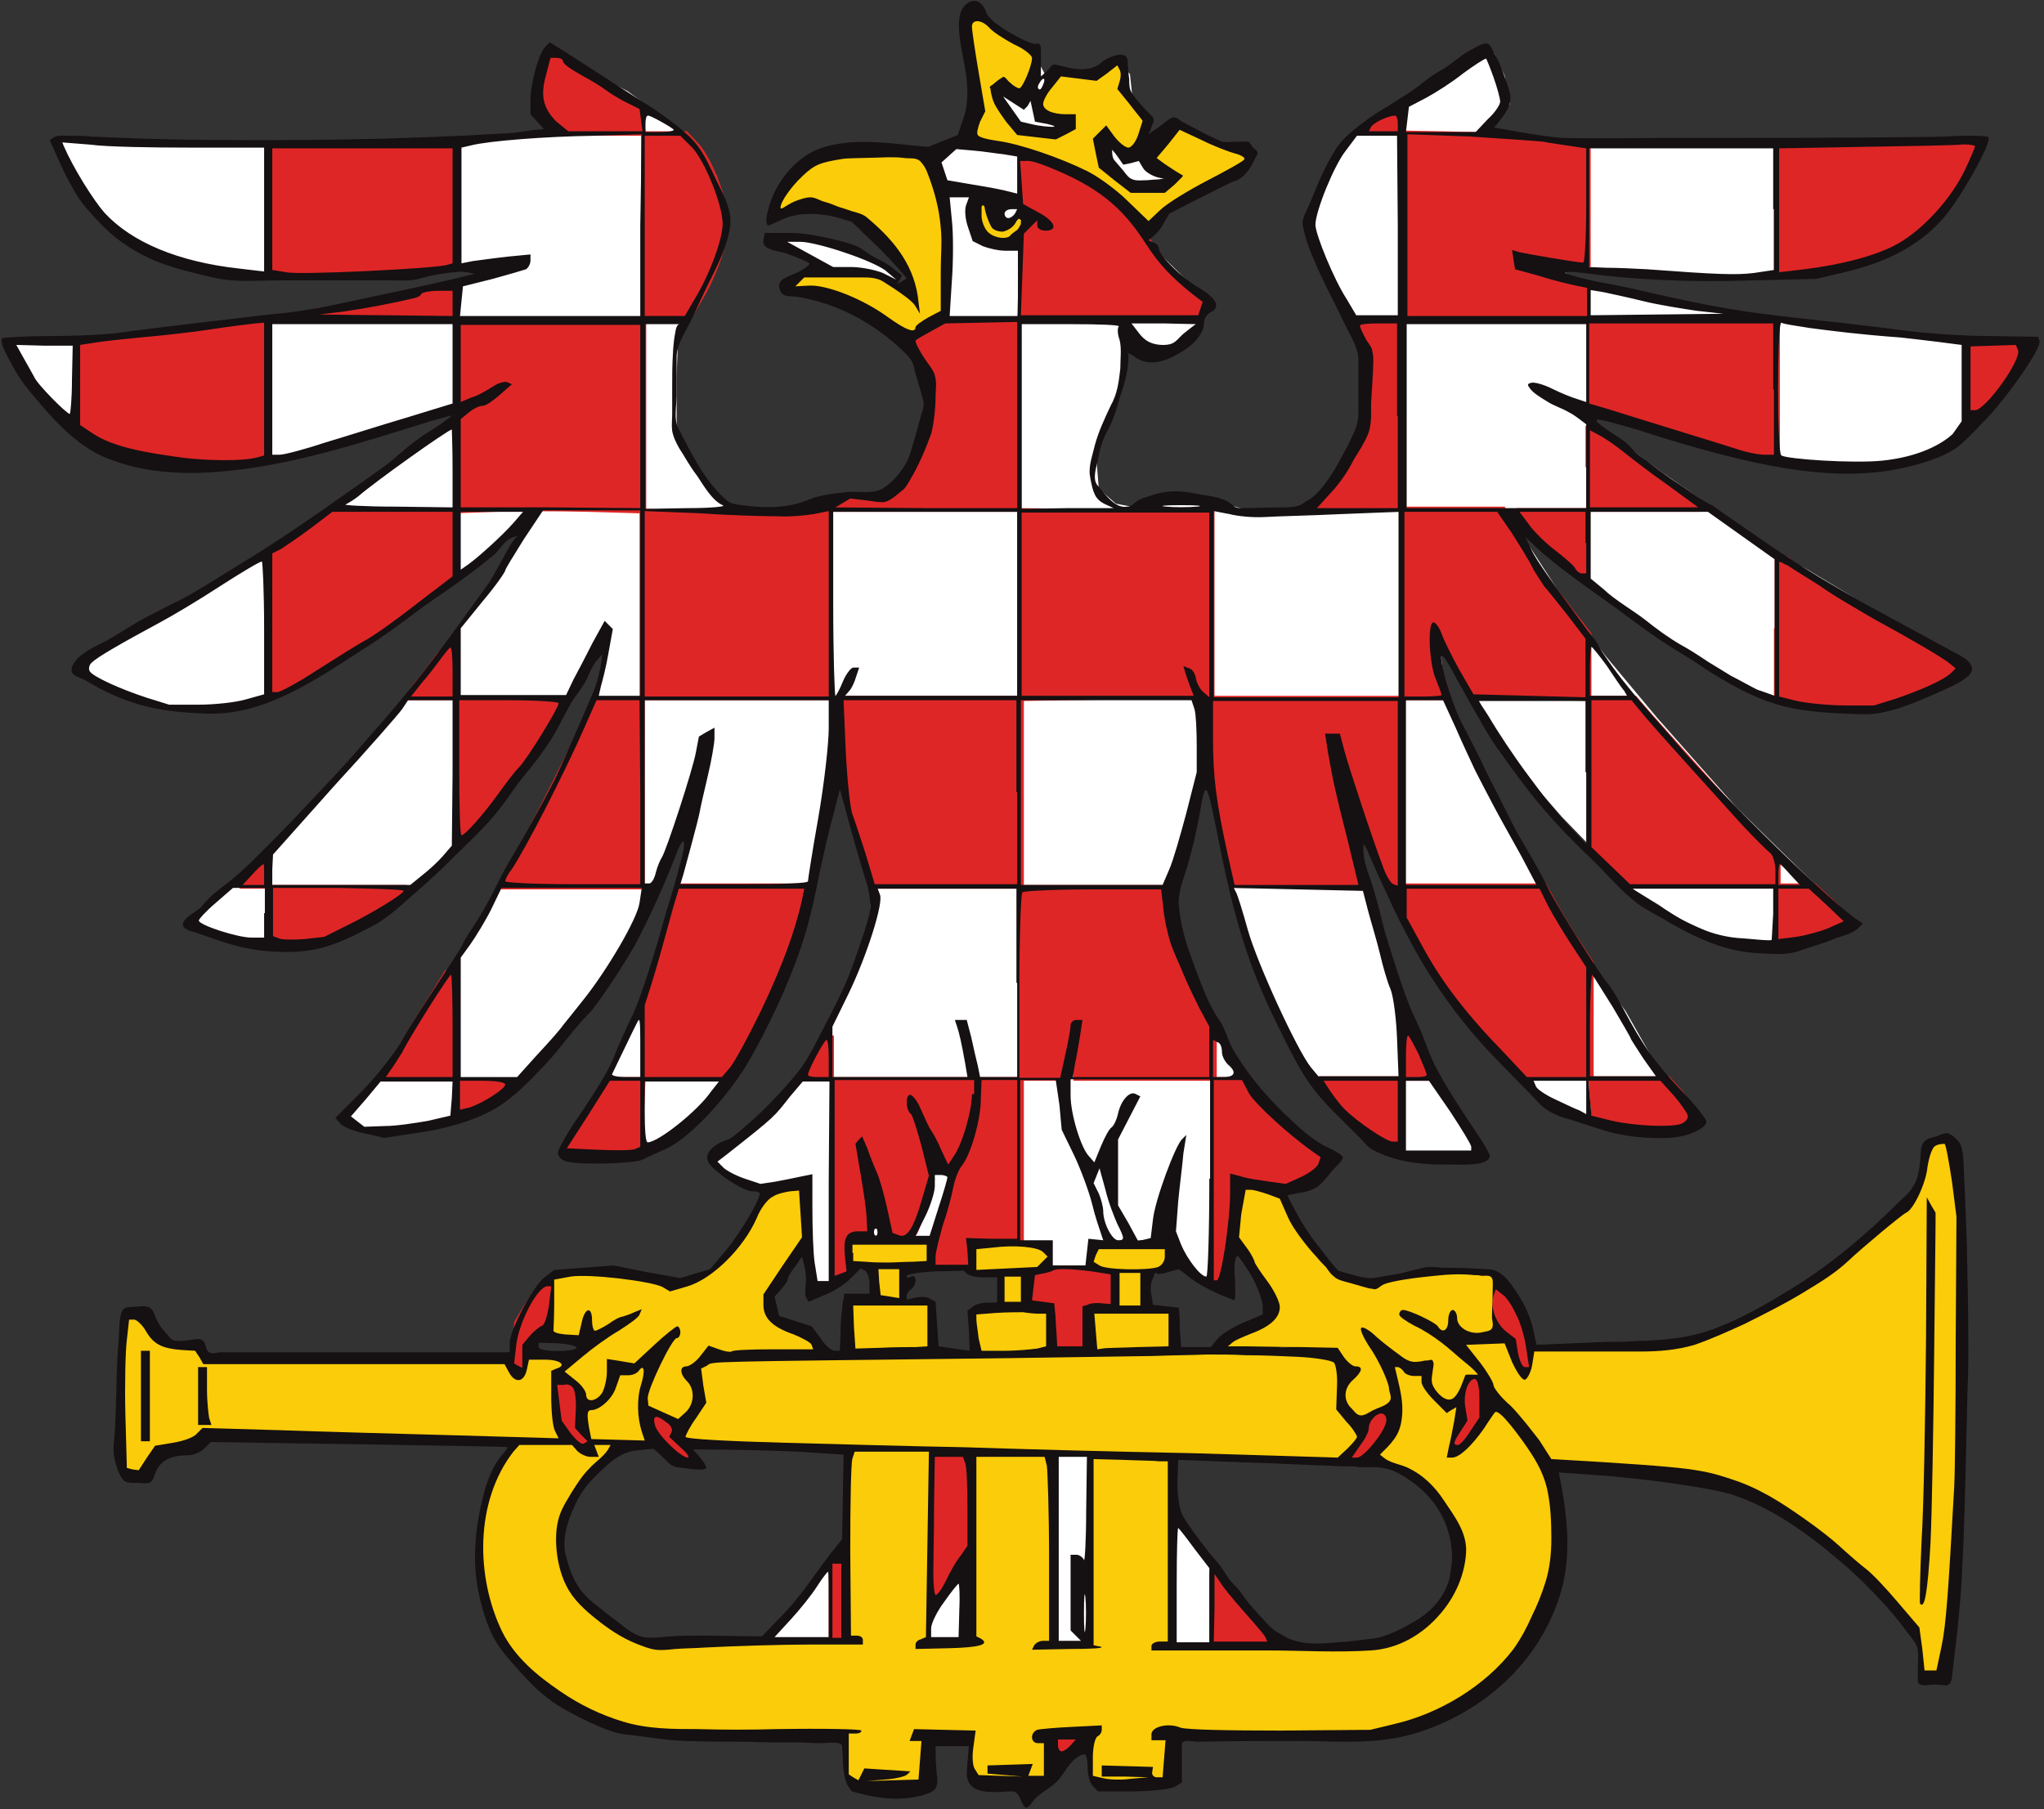
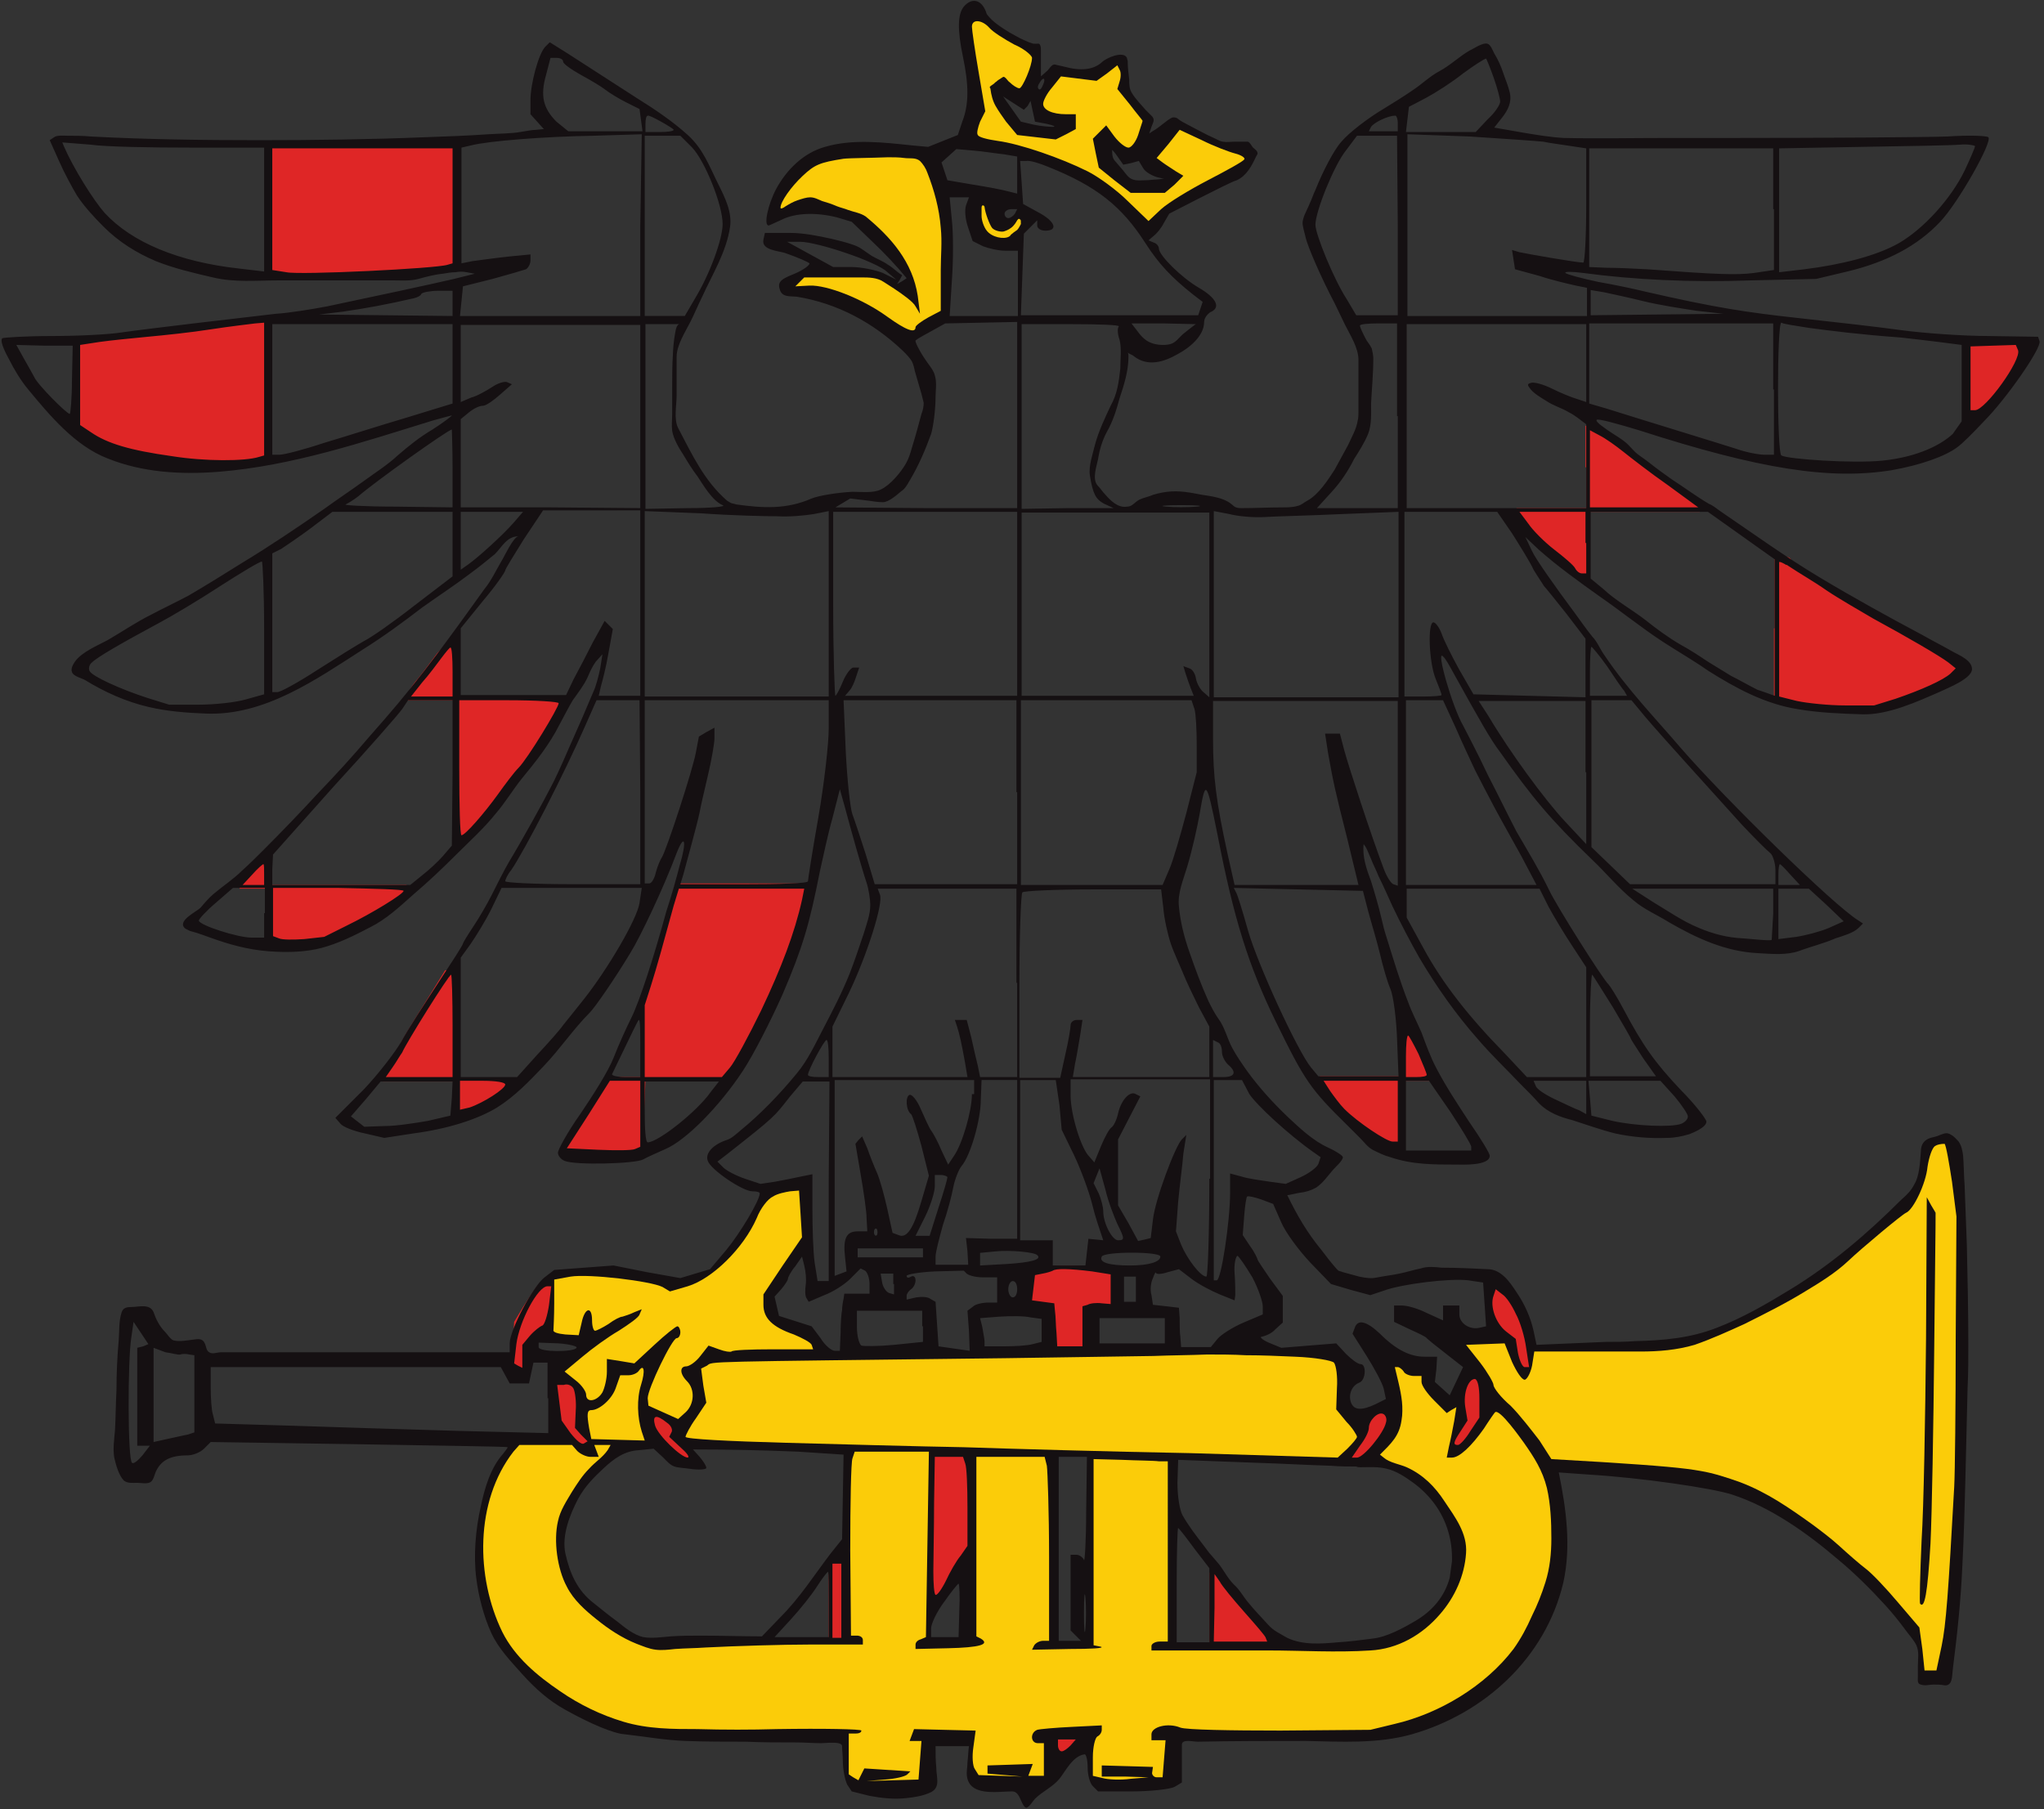
<svg xmlns="http://www.w3.org/2000/svg" id="Layer_1" x="0" y="0" viewBox="0 0 275.5 243.9" style="enable-background:new 0 0 275.5 243.9" xml:space="preserve">
  <rect x="0" y="0" width="275.5" height="243.9" fill="#333333" stroke="none" />
  <style>        .st0{fill:#fff}.st1{fill:#df2626}.st3{fill:#fbcc09}    </style>
-   <path class="st0" d="m8.4 18.8 10.5.4 10.5.6 14.2-.4 19.4-.3 9.4-1 2.2-.2-1.2-1.7-.8-2.8.5-3.8 1.2-3.1 2.4 1.7 7.9 4.1 3.8 2.8 4.8 3.6 3.4 5 1.7 5.7-1.3 5-2.7 6.3-2.9 4.4-.2 5.7v7.1l2.1 4.3 3.2 4.6 2.5 1.8 5.3.3 4.6-.4 4.4-1.4 2.8-.3 2.3-.2 2.7-1.2 3-4.9 1.4-6.6-1-4-1.9-3.7-3.6-2.6-6.7-3.1-3.1-1.2-2.3-.4-.4-1.1 2.4-1.3 1.1-1.2-2.1-1.3-3.2-1.8 1.8-.2 5.1.8 4.9 1.3 3.3 2.2 1.3 1.1-.1.6-.6.6 1.9 1 .4-1.9-1.4-2.6-4.4-4.2-2.1-1.8-4.4-1.1h-2.8l-2.2 1.2-1.1-.6 1.1-2.3 3.4-4.3 4.9-1.7 7.6.7h5.5l2.8-2.5 1.1-3.1.1-6.8-.6-4.5.8-2 2 .1 3.4 2.8 2.9 2.1.8 1.5 1.1 2.1 1.2-.6 2.1-.1 4 .2 2.4-1.8 1.4 1.6.3 2.8 1.9 2.9.4 2.1 1 1.6 2.8-2.7 2.7 1.4 6 2.2 1.2.6-.3 1.7-3 1.3-3.7 2-3.5 2-2.4 2.1-1 2.4 2.2 2.4 3.6 3.5 2.7 1.7-.5 1.3-.7 2.7-2.3 1.8-1.6 1.4-2.3.3-3.7-1.7-.6 3.5-.9 4.3-1.7 4-1.1 4.5.3 3.8 2.3 2 3.1.6 2.3-1.3 4.2-.2 5.1.9 3.4 1 5.5-.2 3.1-.6 2.4-2.5 2.9-4.9 1.6-4.3.2-4.9V47l-1.9-3.2-3.8-9.1-1.7-4.6.9-3.1 2.3-5.5 2.4-3.1 4.4-3.3 6.2-3.6 7.4-5 1 .7 1.4 3 .7 3.8-1.4 2.1-.8 1.2 8.4 1.5 4.3.2h31.9l21.3-.1-.1 1.3-1.3 2.4-2.8 4.9-3.5 3.2-2.8 2.1-5.7 2.4-5.4 1.4-9.3.4-7.9.2-15.3-1-2.9-.1 1.7 1.4 5.1 1.3 19.7 3.6 20.6 2.7 8.8.7 8.2-.3-.3 1.3-1.5 3.3-3.1 3.2-4.3 4.2-1.5 1.4-3 1.9-3.4 1.2-4 .6-7.2.1-8.3-1.2-6.6-1.7-6.3-2.1-4.3-1.5-6.3-1.4-2.3-.1 3.4 2.5 8.6 6.4 6.8 4.7 7.2 5.3 5.9 3.3 6.5 3.9 8.3 4.8 6.3 3.8-1.8 1.3-2.9 1.8-3.3 1.2-3.8 1.5-3.1.1-5.3-.3-5.5-1-4.3-1.8-3-1.9-4-2.1-3.8-2.5-2.4-1.7-7.3-5.6-3.1-2.3-2.6-2.1-1.9-1.7-1.9-1.6.3 1.5 4.8 7.4 6.3 8.7 7 8.4 10.7 12.1 9.6 9.4 6.2 5.8-1.7 1-7.1 2.1-6.5-.1-3.7-1.1-4.8-2.2-2.4-1.7-3.3-2-2.7-2.6-4.1-4.2-3-3.1-2.7-3.1-2.1-2.8-2.5-2.8L200 96l-1.4-3.2-1-1.6-1-1.6-1.2-1.4-1.1-1.6-.2.8.4 3.4 1.6 5.2 5 10.6 5.8 10.8 7.4 12.3 4.8 6.6 5 8.8 4.7 5.1-.6.9-2.3.7-4.8.2-7.6-1.5-4.8-2-2.4-1.9-3.2-3.8-4.5-4.9-3.1-3.9-5.4-8.4-3-5.9-1.5-3.9-2-5.3-1.3 1.4.7 3.4.8 3 5.8 18.4 2.3 4.8 4.2 7.9 3.4 4.5-.1 1.6-.9.4-4-.2-4.9-.3-3.5-1-3.9-3.6-3.7-4.1-3.8-5.2-3.7-7.4-2.7-7-1.9-6.2-.6-2.3-.8-3.6-2-10.7-1.2.2-.8 4-2.5 8.9-1 5.1 1.2 5.1 3.9 9.3 5.4 8 2.2 3.9 9 7-1.6 1.7-2.7 2.3-8.7-.4-.3 8.5-.6 5.9-1.7-.3-3-1.6-2.8-2.6-1.1-2.3-9.1.6-.6 3h-5.3l-.1-2.8-3-.4h-7.2l-.2 3.7-1.2-.5-4.8.1.2-1.2-.1-2.2-4.5-.2h-5.2l-1.3.5.2 2 .2 1.7-1.9 1.6-2.3.9-1.3-1.2-.6-13-5.3.9-3.2-1-3.2-1.7-1-1.4 1.7-2 3.5-2.4 3.9-3.4 2.7-3.6 6.6-11.9 2.8-8.1.4-5.2-2.2-7.8-1.6-5.6-.4-3-1.5 3.9-1.4 6.2-1.8 9.1-2.3 7-4.2 9.3-3 5.5-2.9 3.9-4.3 4.2-5.3 2.6-3.9.6-5.2-.3-1.5-.3-.3-.7 1-1.6 2.7-3.8 3.5-6.4 2.2-4.8 2.5-5.7 2.7-10.3 2.7-9.7-.7-1.7-1.4 2.5-1.9 5.5-1.4 3.1-1.8 3.4-3.9 7.1-8.8 11-4.4 4.3-4.9 2.7-4.7 1.3-7.8 1.2-3.8-.7-1.2-1.4 1.9-2.3L52 144l2.8-4.1 2.7-4.4 3.8-5.9 3.3-5.1 3.2-6.2 5.1-9.2 5-10 2.2-5.7.7-2.4.9-4.9-1.3 1.8-3 4.3-1.8 3.6-1.8 3.3-9.2 12-6.2 6.1-5.2 5.1-6.7 3.7-5.6 1.3-4.5.2-3.6-.3-7.3-2.3 2.3-2.6 4.4-3.7s5.1-4.6 5.1-4.7c0-.1 12.4-13.5 12.4-13.5l7-8.8 6.1-8.1 3.9-4.9 2.5-4.4 1.6-2.7-2.1.5-5.1 4.3-7 5.2-7.7 6-6.2 3.6-4 2.1-2.7 1.3-7 1.1-5.5-.1-3.1-.6-6.8-2.6-2.5-1.9.8-1.9 6.6-3.6 9.5-5.5 8-4.8 7.2-4.9 5.1-3.8L59 58.6l4.3-3.7-5.5 1.1-13.7 4-5.7 2-4.7.7-6.2.3-8-.6-8.4-3.9-3.7-3.1-5-6L1.2 46l9.2-.1 8.7-.9 11.4-1.2 8.3-1 6.7-1.3 10.3-2 5.2-1.1 5.4-1.3v-1l-5.7.2-9.2 1.1-6.4-.4-8.5.3-6-.4-6-1.4-5-1.8-4.6-2.4-3.9-5-2.7-5.5-.6-1.9.6-.1zM103.2 221.3l3.6-4.1 2.2-2.9 2.6-3.7 2.1-1.5 11.6.9v6.8l3.4-3.8 2.2-1.4 10.9-9.7-.5-5.6 5.9-.2 10.9.2-.2 4.7.3 3.5 1.8 2.1 3.9 4.9 8.8 10.1-.8 4.5-31.5 1-33.2 1.2z" />
-   <path class="st1" d="M73.1 9.6c-.8 3.1-.3 5.6 1.4 7.3l1.4 1.4h10.5v24.8H61.5v-4.4h-2.2c-1.2 0-2.9.3-3.8.6-2.1.8-8.8 2.2-11 2.2h-1.8v1.6h18.8v11.6h1l.9.1-.9.6-1 .6v12.6H44.1l-2.9 2.2c-1.5 1.2-3.4 2.4-4 2.8l-1.2.6V94h1.3c.7 0 3.3-1.4 5.9-3s5.5-3.4 6.3-3.9c.9-.5 4-2.6 6.8-4.8l5.1-3.9v-9.2l5.4-.2c2.9-.1 8.5-.1 12.4 0l7 .2V94h-6.4l-1.5 3.4c-2.8 6.3-8.3 16.8-10 19.5-.4.6-.8 1.5-.8 2v1h19.4V94.4h25.4V69h24.8v24.8h-23.9l.3 7.6c.2 4.2.6 8.2.9 9 .3.8 1.2 3.2 1.8 5.4l1.2 4h19.8v25.4h-24.8v-5.6h-.8c-.8 0-3 3.8-3 5.2v.8h3.4v27h.5c.3 0 .9-.2 1.4-.3l.9-.3v-5.4h2.9l-.3-3.8c-.2-2-.5-4.6-.7-5.6l-.3-1.9.9 2.2c.5 1.2 1.3 3.8 1.9 5.8l.9 3.6 1.4.2c.8.1 1.7-.2 2-.6.3-.4 1-2.3 1.5-4.1l1-3.4-.4-2.2c-.2-1.2-.5-2.6-.7-3.2l-.3-.9.6.4c.4.2 1 1.3 1.5 2.3.4 1 1 1.9 1.4 1.9h.6l-.4 2c-.2 1.2-.8 3.5-1.4 5.2-.6 1.8-1 3.9-1 4.9v1.7h5.6l-.2-1.8-.2-1.8 3.5.2 3.4.2v-22.2h6l.2-1 .3-.9.1.9.1 1h18.8v27.6h2l.6-4.5c.4-2.5.7-5.8.7-7.3v-2.6l1 .4c.5.2 2.3.5 4 .6l3 .2 1.9-1 1.9-1 .2-1.4.2-1.4-1.5-1c-2.9-1.9-6.8-5.5-7.9-7.3l-1.2-1.8H164V138l-1.4-2.6c-.7-1.4-1.7-3.4-2.1-4.5-.4-1-1.2-2.9-1.8-4.2-.5-1.3-.9-3.4-.9-4.9l-.1-2.5H138V94.5l12.1-.2c6.7-.1 12.4-.1 12.7 0l.6.2v5.3c0 5.3.4 8.6 2 15.9l.9 4h9c5 0 9-.1 9-.2s-.6-2.5-1.3-5.4c-2.2-8.6-3.3-13.5-3-14.3.2-.4.6.3.9 1.7.6 2.3 3.6 11.4 5.4 16l.7 1.9 1.2.2 1.2.2v4.4l2.3 4.2c2.5 4.5 6 9 10.9 14.1l3 3.1h8.5l.2 2.6.2 2.6 2.8.7c3 .7 9 .9 10.4.4 1.4-.6 1-2.5-.9-4.8l-1.8-2h-10.2v-15.4l-1.9-2.9c-1-1.5-2.5-4-3.2-5.3l-1.3-2.4h-19V94.4h6v-.8c0-.4-.4-1.7-.8-2.7-.4-1.1-.8-2.8-.8-3.8v-1.8l1.2 2.2c.7 1.2 1.7 3.2 2.4 4.4l1.2 2.2 7.8.2 7.8.2v20.2l2.6 2.5 2.6 2.5h20.1v7.2l2.4-.1c2.5 0 7.1-1.7 7.4-2.6.1-.3-.9-1.7-2.2-2.9l-2.4-2.2H240V114.8l-.7-.4c-.4-.2-2.1-1.9-3.8-3.8-4.5-5-10.6-11.8-13-14.5l-2-2.3h-6v-8.4l-2.6-3.4c-1.4-1.9-2.8-3.5-3-3.7-.2-.2-.8-1.2-1.4-2.2-.6-1-1.9-3.3-2.9-4.9l-1.8-2.9h-13.6V43.1H214V55l2.4.7c4.1 1.3 14.9 4.6 17.4 5.4 1.4.4 3.3.8 4.3.8h1.8V43.1h-25.6v-5l-1.5-.3c-4.4-.9-7.9-2.1-8.3-2.6l-.3-.6 2.2.3c1.2.2 3.5.5 5.1.7l2.9.4V19.4l-1.8-.3c-2.1-.3-11.4-1.4-12-1.3-.2 0-2.9 0-6-.1l-5.7-.1v-2.9l-1.8.4c-2 .4-3.2 1.3-3.2 2.3v.8h5V43h-6v.8c0 .5.4 1.7.9 2.6l.9 1.8-.2 4.4-.3 4.5-1.5 3.2c-.9 1.7-2.5 4.2-3.7 5.5s-2.1 2.5-2.1 2.8c0 .2 2.8.4 6.1.4h6.1v24.8h-25.4V68.4l-5.9.1c-3.3.1-9.1.1-13 .1l-7.1-.1V43.1L150 43l12.2-.2.2-1.4.2-1.4-2.1-1.6c-2.5-1.8-2.9-2.4-5.4-6.1-2.4-3.5-6.1-7.1-8.9-8.4-3.8-1.9-6.3-2.8-7.7-2.8h-1.3v6.6l1.1.7 1 .7-.9 1-.9 1-.2 6-.2 6h-9.4l-2.4 1.2-2.4 1.2v.8c0 .4.6 1.8 1.4 2.9l1.4 2v2.4c0 1.4-.3 3.4-.6 4.4-1 3.5-3.4 7.8-4.1 7.8-.4 0-.8.2-.8.6v.6h-6.6l-.7.8c-.9.8-4.5 1.5-7.9 1.5-1.2-.1-5.7-.2-10-.4l-7.9-.3V43.1h6l1.4-2.4c2.2-3.6 3.7-8.1 3.7-10.6 0-3-2.2-8.8-4.1-10.8l-1.5-1.6H87l-.2-1.8-.2-1.8-1.8-.9c-1-.5-2.3-1.3-2.8-1.7-.5-.4-2-1.4-3.3-2-1.3-.7-2.4-1.5-2.4-1.8 0-.2-.6-.4-1.4-.4h-1.3l-.5 2.3zm68.2 20.7c-.2.2-.6.2-.8 0-.2-.2 0-.4.4-.4s.6.1.4.4zm3.4 111.9c-.2.2-.4 0-.4-.4s.2-.6.4-.4c.1.3.1.6 0 .8zm-20.5 10c-.2.2-.4 0-.4-.4s.2-.6.4-.4c.2.2.2.5 0 .8zm6.7 1.1c-.2.2-.4 0-.4-.4s.2-.6.4-.4c.1.2.1.5 0 .8zm-1 2.6c0 .2-.3.4-.7.7l-.6.4.4-.6c.4-.8.9-1 .9-.5zM250.3 19.2l-11.2.2v17.8l3.8-.4c5.2-.4 10.3-1.8 13.5-3.5 1.5-.8 3.8-2.6 5.1-4.1 2.4-2.6 5.2-7.8 5.2-9.4v-.9l-2.6.1c-1.5.1-7.6.2-13.8.2z" />
  <path class="st1" d="M36.2 28.2V37l2.2.4c2 .3 21-.6 22.6-1.1l.7-.2V19.5H36.2v8.7zM27.1 44c-3 .4-8.1 1-11.1 1.3l-5.8.7v11.8l1.5 1.1c2 1.4 7 2.8 12.8 3.5l4.7.6 3.3-.4 3.3-.4.2-9.5.1-9.5-1.8.1c-.9-.1-4.2.3-7.2.7zM265.1 50.8v5h1.1c1.2 0 3.3-2 5.3-5.1l1.4-2.1-.2-1.2-.2-1.2-3.7-.2-3.8-.2v5zM213.8 63v5.5h-9.4v.8c0 1.4 7.6 8.5 9 8.5h.9V69h14.8v-.7c0-.3-1.8-1.9-3.9-3.4-2.2-1.5-4.7-3.5-5.8-4.4-2-1.7-4.4-3.1-5.2-3.1h-.5V63zM239.1 84.7v9.6l2.4.6c1.4.3 4.5.6 7 .6h4.5l2.9-.9c5.5-1.8 8.1-3.3 8.1-4.7 0-.9-3.3-3-10.8-7.1-1.8-1-4.7-2.7-6.5-3.9-1.8-1.2-3.6-2.3-4.2-2.5-.6-.2-1.1-.6-1.1-.9s-.5-.5-1.1-.5h-1.1v9.7zM58.9 88.1c-.6.8-1.7 2.3-2.5 3.3-.9 1-1.5 2.1-1.5 2.4v.6h6.6v18.8h.8c.9 0 3-2.2 5.4-5.5.9-1.4 2.2-3 2.8-3.6 1.6-1.7 5.4-8.2 5.4-9.3v-.9H61.5v-7.2h-.8c-.4 0-1.2.7-1.8 1.4zM33.5 117.2c-.7.7-1.2 1.6-1.2 1.9v.7h3.8v7.1l1 .3c.6.2 2.4.2 4 .1l2.9-.3 3-1.5c5-2.5 7.8-4.5 7.8-5.4v-.8H36v-3.4h-.7c-.3 0-1.1.6-1.8 1.3zM90.3 121.6c-1.2 4.4-2.4 8.4-3.1 10.9l-.8 2.5v10.2h-4.8l-2.9 4.5c-1.6 2.5-2.9 4.8-2.9 5.2v.8l5.4-.2 5.4-.2.2-4.9.2-4.8h10.8l1.1-1.3c.6-.7 2.5-4.1 4.2-7.7 3-6.3 4.9-11.3 5.6-15.5l.4-2H91l-.7 2.5zM56.9 135.8c-1.7 2.7-3.1 5.1-3.1 5.3 0 .2-.5.9-1.1 1.7s-1.1 1.8-1.1 2.2v.8h10v4.6l1.7-.3c1-.2 2.6-.8 3.6-1.5l1.9-1.2v-2h-7.2V130.8H60l-3.1 5zM188.9 142.1v3h-11v.7c0 .8 1.4 2.9 2.9 4.4 2.1 2.1 5.6 4.3 6.9 4.3h1.3v-8.8h3.8v-.9c0-.4-.5-1.9-1.1-3.3l-1.1-2.4H189v3zM140.4 171l-1.4.4-.2 2.3-.2 2.3 1.5.2 1.5.2.1 1.1c0 .6.1 1.9.1 2.9l.1 1.8h4.4v-5.6h3.8V171.3l-2.5-.4c-2.9-.4-5.3-.4-7.2.1zM72.3 173.5c-.3.4-1.1 1.6-1.8 2.7l-1.2 2-.2 3.2-.2 3.1 1 .2.9.2v-3.1l1-1.2c.6-.7 1.4-1.3 1.8-1.4l.7-.2.3-3.1.2-3.1h-1c-.5 0-1.2.3-1.5.7zM200.7 174.1c-.2.5-.2 1.8 0 2.8l.3 1.9 1.3 1 1.4 1.1.3 1.9.4 1.9h2.3l-.4-3.1c-.4-3.3-1.4-5.7-2.9-7.5-1.1-1-2.3-1.1-2.7 0zM197.2 186.6l-.6 1.1.3 1.7.4 1.7-.9 1.3c-.5.7-.9 1.7-.9 2.2v.8h2l1.2-1.9 1.2-1.8v-6.2h-1.1c-.5-.1-1.3.4-1.6 1.1zM74.9 188.9l.2 3 1.3 1.7c1.3 1.9 2.6 2.3 3.1.9l.3-.8-.9-1-.9-.9.3-2.3.3-2.3-.6-.6c-.4-.4-1.3-.7-2-.7h-1.3l.2 3zM184.6 190.5c-.3.3-.7 1-.7 1.5s-.5 1.5-1.1 2.3c-.6.8-1.1 1.7-1.1 2v.7h2.5l1.5-1.9c.9-1.1 1.6-2.6 1.7-3.5l.1-1.5-1.1-.2c-.5 0-1.4.2-1.8.6zM87.7 192.2l.3 1.8 1.8 1.5c1.9 1.7 3.7 2 3.7.8 0-.4-.5-1.2-1.1-1.8-.6-.6-1.1-1.4-1.1-1.8 0-1-1.6-2.3-3-2.3h-1l.4 1.8zM125.4 202.1c-.1 3.4-.1 7.8-.1 9.8l-.1 3.6.9.2.8.2 1.1-2.1c.6-1.2 1.5-2.7 2-3.4l.9-1.3v-5.7c0-3.1-.2-6-.3-6.5l-.3-.9h-4.8l-.1 6.1zM111.7 215.8v5.5h2.2v-11h-2.2v5.5zM163 216.9v5h8.2v-1c0-.5-1.2-2.2-2.7-3.7-1.4-1.5-2.9-3.3-3.3-4-.3-.7-1-1.2-1.4-1.2h-.8v4.9zM191.2 219.9c0 .4.4.8.8.8s.8-.4.8-.8-.4-.8-.8-.8c-.5 0-.8.4-.8.8zM186.2 232.6c0 .4.4.8.8.8s.8-.4.8-.8-.4-.8-.8-.8-.8.3-.8.8zM142.1 235.3v1.4h1c1.2 0 2.3-1 2.3-2v-.7H142v1.3z" />
  <path d="M129.9.9c-.8 1-.9 3-.1 6.8s.8 6.4-.1 8.7l-.6 1.8-2 .8-2 .8-2.2-.2c-3.8-.4-8-.9-11.7.2-2.9.8-5.2 3.1-6.6 5.7-1.1 2.1-1.7 4.9-1 4.9.1 0 .9-.4 1.8-.8 1.8-.9 4.6-1 7.4-.3l2 .6 2.7 2.6c1.7 1.6 3.3 3.3 4.7 5-.4.3-.9.6-1.3.8.3-.4.5-.8.7-1.2-.7-.4-1.2-1-1.9-1.4-.7-.5-1.5-.8-2.2-1.2-.4-.3-.9-.6-1.3-.9-.4-.3-.9-.5-1.5-.7-.9-.3-1.8-.5-2.6-.7-1.8-.4-3.8-.8-5.6-.8h-3.4l-.2.9c-.3 1.4 1.9 1.5 2.9 1.8 1.7.6 3.1 1.2 3.3 1.4.1.2-.8.9-2 1.4-.5.2-1 .4-1.5.7-.6.4-.7.8-.5 1.4.3 1.1 1.3.9 2.3 1 5.5.9 10.3 3.5 14.3 7.3.4.4.9.9 1.2 1.4.2.4.3.8.4 1.3.3 1 .6 2.1.9 3.1l.3 1.2c0 .5-.1 1-.3 1.5-.4 1.5-.8 3-1.3 4.6-.2.7-.4 1.4-.8 2.1-.7 1.2-2.1 2.9-3.4 3.5-1 .5-2.7.3-3.8.3-2 .1-4.5.5-5.5.9-3.4 1.5-6.6 1.3-10.2.8-.2-.1-.5-.1-.7-.2-.2-.1-.3-.2-.5-.3-3.1-2.7-4.7-6.2-6.6-9.8-.6-1.2-.2-3.1-.2-4.4v-5.2c0-1.6 1.2-3.4 1.9-4.8.5-1 1-2.2 1.5-3.2 1.4-3.1 3.3-6.1 3.8-9.5.3-2-.7-4-1.6-5.8-1.2-2.4-2-4.7-4.1-6.6-2.1-1.9-4.5-3.5-6.9-5l-9.3-6-2.4-1.5-.6.6c-.9.9-2 5-2 7.2v1.9l.9 1 .9 1-1 .1c-.6 0-1.5.2-2.2.3-1.1.2-2.7.2-4.3.3-2.8.2-5.7.3-8.5.4-7.4.3-14.9.4-22.4.4-7.6 0-15.2-.1-22.7-.5-1-.1-2.1-.1-3.1-.1-.5 0-1.4-.1-1.8.2l-.6.4L8 21.8c.7 1.6 1.8 3.6 2.4 4.6 1 1.5 2.3 2.9 3.6 4.2 2 2 4.4 3.5 7 4.6 2.5 1 5.1 1.6 7.7 2.2 2.9.7 5.9.4 8.8.4h15.6c1.1 0 2.2.1 3.3-.2 1.1-.3 2.2-.6 3.3-.7.6-.1 1.1-.2 1.7-.2.5-.1 1-.1 1.5 0l1.1.2-2.8.7c-3 .7-10.9 2.4-17.1 3.7-2.1.4-5.2.9-6.9 1-5.2.6-17.2 2-20.7 2.5-1.8.3-6.1.5-9.6.5-3.4 0-6.4.2-6.6.3-.4.5.7 2.4.9 2.8.7 1.4 1.6 2.9 2.6 4.1 2.9 3.5 6.3 7.6 10.7 9.3 4.7 1.9 9.9 2.2 15 1.8 9.9-.8 19.4-4 28.8-6.9 1.4-.4 2.6-.7 2.6-.7 0 .1-1.2 1-2.6 1.9-1.7 1-3.2 2.2-4.7 3.5-1.4 1.3-3 2.3-4.5 3.4-1.8 1.3-3.6 2.5-5.4 3.8-3.6 2.5-7.3 5-11.1 7.3-2.4 1.5-4.8 3-7.2 4.4-1.7.9-3.4 1.7-5.1 2.6-2 1-3.9 2.3-5.8 3.4-1.3.7-3.5 1.6-4.4 2.9-.2.3-.6.9-.4 1.4.2.6 1.3.8 1.8 1.1 2.6 1.6 5.5 2.9 8.5 3.6 2.5.6 5.2.8 7.8.9 7.9.3 14.8-4.6 21.2-8.7 2.7-1.7 5.3-3.6 7.9-5.6 2.1-1.5 4.4-3 6.5-4.6 1.1-.8 2.2-1.7 3.3-2.6 1-1 1.6-2.4 3.2-2.4-.7 0-2 2.9-2.4 3.5-.7 1.2-1.3 2.5-2.2 3.6-4.3 6-8.6 12-13.5 17.6l-2.1 2.4c-2.2 2.6-4.5 5.1-6.8 7.5-2.4 2.6-4.9 5.2-7.4 7.7-.9.9-1.8 1.8-2.8 2.7-1.2 1.2-2.6 2.1-3.9 3.2-.7.6-1.2 1.2-1.8 1.9-.5.5-3.3 1.8-2 2.8l.6.3c1.2.3 2.4.8 3.6 1.2 2.6.9 5.2 1.5 8 1.6 2 .1 4.2 0 6.1-.5 2.3-.6 4.5-1.7 6.6-2.8 2.2-1.1 4-2.8 5.8-4.4 2-1.7 3.9-3.5 5.8-5.4 1.8-1.8 3.7-3.5 5.3-5.5 1.3-1.5 2.3-3.2 3.5-4.7 1.9-2.3 3.8-4.7 5.1-7.3.6-1.1 1.2-2.3 1.8-3.3.7-1 1.5-2 2-3.1.3-.7.6-1.4 1.1-2.1l.9-1-.3 1.9c-.2 1-.6 2.5-.9 3.1-1.3 3.1-1.7 4-3.3 7.6-.9 2.1-2 4.5-2.4 5.2-.9 1.8-4 7.4-5.7 10.2-.7 1.2-1.7 3.2-2.3 4.4-.6 1.2-1.7 3.1-2.5 4.3-.8 1.2-1.4 2.2-1.4 2.3 0 .2-1.5 2.5-3.4 5.4-1.9 2.9-4.1 6.3-4.9 7.8-.8 1.4-3.1 4.4-5.1 6.5l-3.8 3.8.7.8c.3.4 1.8 1 3.3 1.3l2.6.6 3.9-.6c4.6-.6 8.7-1.9 11.3-3.5 2.4-1.5 4.4-3.6 6.3-5.6 2.2-2.3 4-5 6.2-7.2.7-.7 3.4-4.6 5.5-8.1 1.3-2.1 4.4-8.6 6.2-13.4 1.1-2.8 1.4-1.6.4 1.7-.4 1.6-1.2 4.4-1.8 6.2-1.6 5.9-3.6 12.1-4.7 14.3-.6 1.2-1.7 3.6-2.4 5.4s-2.8 5.1-4.5 7.6c-1.7 2.4-3 4.8-3 5.2 0 .4.4.9.9 1.1 1.4.6 9.5.4 10.6-.2.5-.3 1.9-.9 3-1.4 2.8-1.2 7.3-5.8 10.4-10.5 1.4-2.1 3.8-6.8 5.4-10.4 2.7-6.3 3.6-9.4 5-16.5.4-1.8 1.1-5.1 1.7-7.2l1-3.9.7 2.5c.8 3 2.2 8 2.9 10.1.3.9.5 2.3.5 3 0 1.3-.5 2.6-.9 3.9-.6 1.8-1.2 3.6-1.9 5.4-1 2.5-2.3 5-3.5 7.3-1.1 2.1-2.1 4.3-3.6 6.1-2.3 2.8-4.9 5.5-7.6 7.7-.6.5-1.2 1.1-1.9 1.3-1.8.6-2.9 1.8-2.5 2.8.4 1.2 4.7 4.1 6 4.1.6 0 1 .1 1 .3 0 .9-2.6 5.3-4.5 7.6l-2.2 2.6-2 .6-2 .6-4.5-.8-4.5-.9-4 .3-4 .3-1.3 1c-1.5 1.1-4.7 7.1-4.7 8.9v1.2H29.8c-.5 0-1.2.3-1.6 0-.4-.2-.4-.8-.6-1.2-.3-.7-.9-.6-1.6-.5-.8.1-1.8.3-2.6.1-.4-.1-.9-.9-1.2-1.2-.7-.7-1.2-1.7-1.5-2.6-.5-1.2-2-.7-3-.7-.6 0-1.1.1-1.3.7-.4 1.2-.3 2.5-.4 3.8-.2 2.2-.3 4.5-.3 6.7-.1 1.8-.1 3.6-.2 5.4-.1 1.2-.3 2.5-.1 3.7.2.9.6 2.4 1.3 3.1.5.4 1.2.3 1.8.3.5 0 1.3.2 1.8-.1.4-.3.5-.9.7-1.4.7-1.5 1.9-2.2 4.3-2.2.7 0 1.7-.4 2.2-.9l.9-.9 19.9.3c10.9.2 20 .3 20.1.4.1 0-.2.4-.6.9-1.7 1.9-2.5 4.7-3 7.1-.7 3.1-1 6.6-.6 9.7.3 2.4 1 5.1 2 7.3s2.7 3.9 4.2 5.6c1.7 1.9 3.6 3.6 5.8 4.8 3.4 1.9 6.5 3.2 8 3.3 2.7.3 5.4.8 8.2.9 2.7.1 5.4.1 8.1.1 2.3.1 4.5.1 6.8.1 1.2 0 2.3.1 3.4.1.6 0 2.8-.3 2.8.4 0 .6.1 1.2.1 1.9 0 1.3.3 2.7.6 3.3l.6.9 2.4.6c1.6.3 3.3.5 5 .3 1-.1 2.3-.3 3.3-.8 1.3-.7.7-2 .7-3.3-.1-1-.1-1.9-.1-2.9h4.5c-.1.7-.1 1.4-.2 2.2 0 .5-.1 1-.1 1.5.1 3.2 4.1 2.4 6.1 2.4.8 0 1 .8 1.3 1.4.1.2.3.7.6.8.4 0 .9-.9 1.2-1.2 1-1 2.4-1.6 3.3-2.7.8-1 1.8-3.1 3.4-3.3.2 0 .4.8.4 1.8s.3 2.1.7 2.5l.7.7h4.6c2.5 0 5.1-.3 5.7-.6l1-.6v-5.1c0-.8 1.5-.4 2.1-.4 4.9-.1 9.8-.1 14.6-.1 4.8.1 9.7.4 14.3-.9 9.8-2.8 18-10.3 20.4-20.4 1.1-4.9.4-10-.6-14.9l4.2.3c6.7.4 16.5 1.8 19.2 2.7 5.2 1.7 10.1 5.2 14.2 8.7 2.3 1.9 4.5 4.1 6.5 6.3.9 1 1.8 2.1 2.6 3.2.5.7 1.1 1.3 1.5 2.1.4.9.2 1.8.2 2.8v1.5c0 .4-.1.9.4 1 .6.2 1.1 0 1.7 0 .5 0 1 0 1.5.1 1.1.1 1-1.3 1.1-2.1.6-4.7 1.1-9.4 1.3-14.1.2-3.8.3-7.6.4-11.4l.3-12.5c.1-1.9.1-3.9.1-5.8 0-4.5-.1-9-.2-13.5-.1-2.6-.2-5.4-.3-8-.1-1.3-.1-2.6-.2-4-.1-.7-.2-1.3-.6-1.9-.3-.3-.6-.7-1-.9-.6-.4-.9-.2-1.5 0-.4.2-.9.3-1.3.4-.9.3-1.3.9-1.3 1.9-.1 1.4-.2 3.3-.9 4.4-.4.8-1 1.4-1.7 2-4.6 4.6-9.5 8.8-15.1 12.2-3.1 1.9-6.4 3.8-9.8 5.1-3.6 1.4-7.1 1.7-11 1.8-1.3.1-2.6.1-3.9.1l-9.4.4-.4-1.9c-.4-1.8-1.2-3.6-2.3-5.2-.9-1.4-2.1-3.1-3.9-3.1-2-.1-4.1-.2-6.2-.2-.9-.1-1.9-.2-2.8.1-1 .2-1.9.5-2.9.7-.9.2-1.9.3-2.9.5-.9.2-1.5.1-2.5-.1-.7-.2-1.5-.4-2.2-.6-.2-.1-.4-.1-.6-.2l-.3-.3c-.7-.8-1.4-1.7-2-2.5-1.9-2.3-3.3-4.7-4.6-7.4 0 .1 1.5-.3 1.7-.3.8-.1 1.5-.3 2.2-.7.9-.6 1.5-1.5 2.2-2.3.3-.4 1.4-1.3 1.4-1.8 0-.2-.9-.8-2-1.3-2-.9-3.8-2.6-5.4-4.1-2-1.9-3.9-4-5.5-6.2-.7-1-1.4-2-2-3.1-.7-1.3-1-2.8-1.9-4-.5-.7-.9-1.5-1.3-2.3-1-2.2-1.8-4.4-2.6-6.7-.7-2-1.2-4-1.4-6.1-.2-1.8.6-3.6 1.1-5.3.7-2.3 1.4-5.5 1.7-7.2.8-4.7.9-4.6 2.4 2.8 2.2 11.4 4.2 17.7 7.8 25.1 4 8.2 4.7 9.2 9.9 14.3l1.5 1.5c.6.6 1 1.2 1.7 1.6.8.4 1.6.8 2.4 1 2.9 1 5.8 1 8.9 1 .7 0 4.5.2 4.5-1.2 0-.3-1.2-2.3-2.8-4.6-1.5-2.3-3.1-4.7-4.4-7.2-.8-1.5-1.4-3.2-2-4.8-.6-1.4-1.3-2.7-1.8-4.1-1.1-2.8-2-5.8-2.9-8.7-.3-.9-.5-1.7-.7-2.6-.4-1.7-.9-3.4-1.4-5-.6-1.6-1.2-3.3-1-5 .5.6.7 1.4 1 2 .3.8.7 1.5 1 2.3.7 1.4 1.3 2.8 1.9 4.1 1.1 2.3 2.3 4.6 3.6 6.9 2.3 3.9 4.9 7.6 7.9 11 1.8 2.1 3.8 4 5.7 6 .9.9 1.8 1.8 2.6 2.7 1.2 1.2 2.8 1.8 4.4 2.2 1.9.6 3.8 1.3 5.8 1.8 2.3.5 4.7.7 7 .6 1 0 2-.2 3-.5.5-.2 2.3-.9 2.3-1.7 0-.3-1.5-2.3-3.4-4.2-3.6-3.8-5.2-6.1-7.8-11-.9-1.7-1.8-3.1-2-3.3-.7-.6-6.9-10.4-8-12.7-1.3-2.7-2.9-5.3-4.4-7.9-1.3-2.5-2.5-5-3.8-7.5-1.5-3.2-3.1-6.2-3.4-6.8-1.5-2.6-3.7-10.4-2.7-9.3.3.2.9 1.3 1.5 2.4 3.5 6.3 4.9 8.8 6.2 10.5 4.3 6.1 6.8 9.1 12.4 14.5 1.9 1.8 3.5 3.8 5.6 5.5 1.4 1.2 3.1 1.9 4.7 2.9 3.8 2.2 7.7 4 12.1 4.2 1.8.1 3.8.3 5.5-.3 1.6-.6 3.3-1 4.9-1.7.9-.3 2.4-.7 3.1-1.4l.6-.6-.6-.4c-3.3-2-17.9-16.3-23.9-23.2-3.5-4.1-7.2-7.9-10.3-12.5-.6-.8-1-1.9-1.7-2.6-.8-1-1.5-2-2.3-3.1-2.6-3.5-5.3-7.3-5.8-8.4l-.9-1.9 1.8 1.7c2.6 2.3 5.4 4.3 8.2 6.3 2.9 2 5.6 4.2 8.5 6.1 2 1.3 4.1 2.5 6.1 3.9 3.8 2.4 7.7 4.5 12.1 5.2 2.9.5 5.8.6 8.7.7 3.5.1 7.4-1.7 10.6-3.1.8-.4 4.2-1.7 4.2-3 0-1.2-1.8-1.9-2.5-2.3-1.4-.8-2.8-1.5-4.2-2.3-4.7-2.5-9.4-5.1-13.9-7.8S236.4 72 232 69c-.6-.4-1-.8-1.7-1.1-1.7-1-3.3-2.2-5-3.3-1-.7-2.1-1.5-3.1-2.3-.5-.4-1-.7-1.5-1.1-.4-.3-.8-.8-1.2-1.2-.8-.8-1.8-1.3-2.8-2-.1-.1-1.7-1.1-1.5-1.4.2-.2 2.7.5 5.7 1.4 16.4 5.3 25.8 6.7 34 5.4 4-.7 7.3-1.9 8.9-3.1.6-.4 2.2-2 3.6-3.5 3-3 7.8-9.9 7.5-10.8l-.2-.6-6.6-.1c-3.6 0-9-.4-11.9-.8-2.9-.4-9-1.1-13.6-1.6-7.3-.8-11.3-1.4-20.9-3.6-1.2-.3-4-.9-6.3-1.3-2.3-.5-4.2-1-4.4-1.2-.2-.2.9-.2 2.4 0 6.7.9 14.5 1.3 22.6 1l8.8-.2 4.2-1c5.4-1.3 9.5-3.5 12.5-6.7 2.4-2.5 7.1-10.8 6.5-11.4-.2-.2-2.6-.3-5.5-.1-2.8.1-15.9.2-29.1.2h-8.7c-4.6 0-9.3.1-13.9 0-1.8-.1-3.6-.4-5.4-.7l-4-.7 1.1-1.4c.7-.9 1.3-2 1-3.3-.2-.9-.6-1.8-.9-2.7-.3-.9-.7-1.8-1.2-2.6-.2-.4-.5-1.2-.9-1.3-.7-.2-1.9.7-2.4.9-1.4.8-2.6 2-4.1 2.8-1.3.7-2.3 1.7-3.5 2.5-1.3.9-2.6 1.7-3.9 2.5-2.2 1.3-4.8 3.3-5.8 4.5-1 1.1-2.5 4-3.5 6.5-.3.6-.5 1.3-.8 1.9-.3.8-1.1 2-.9 2.9.1.6.3 1.2.4 1.7.3 1.2 2 5.2 3.9 8.8.5 1 .9 1.9 1.4 2.9.7 1.4 1.8 3.1 1.8 4.7v7c0 .4 0 .8-.1 1.2-.2 1.2-.8 2.2-1.3 3.3l-1.8 3.3c-.9 1.4-2.2 3.4-3.7 4.2-.4.2-.8.6-1.3.7-.7.2-1.4.2-2 .2-1.9 0-3.7.1-5.6.1-.2 0-.4 0-.7-.1-.3-.1-.4-.3-.7-.5-1-.8-2.6-1-3.9-1.2-1.6-.3-3-.6-4.7-.4-.8.1-1.7.3-2.4.6-.6.2-1.2.3-1.7.7-.4.3-.7.7-1.3.7-1.2.2-2.2-.8-2.9-1.6-.4-.4-.7-.9-1.1-1.3-.7-.9-.1-2.5.1-3.5.2-1.3.6-2.6 1.2-3.7.8-1.4 1.3-3 1.7-4.5.6-1.8 1.2-3.7 1.2-5.6 0-.2 0-.4-.1-.6.1.2.6.3.8.5 1.9 1.5 4.1.8 6-.3 1.5-.8 3.5-2.4 3.5-4.3 0-.5.4-1 .8-1.3 1.5-.6.9-1.9-1.5-3.3s-5.4-4.4-5.4-5.3c0-.3-.3-.7-.7-.8l-.7-.3.7-.6c.4-.3 1-1 1.4-1.8l.7-1.2 3.9-2c2.2-1.1 4.5-2.3 5.2-2.5 1.3-.6 2-1.9 2.6-3.2.1-.2.2-.3.2-.4 0-.4-.4-.6-.6-.8-.2-.2-.4-.7-.7-.8h-1.8c-.5 0-1 .1-1.6 0-.5-.1-.9-.4-1.4-.6-.7-.3-1.4-.7-2-1-.6-.3-1.1-.6-1.7-.9-.4-.2-.7-.4-1.1-.7-.6-.2-.7 0-1.2.3-.4.3-.9.7-1.3 1-.4.3-.8.5-1.2.8l.3-.9c.2-.6.5-.9.1-1.4l-.9-.9c-.6-.7-1.3-1.4-1.8-2.2-.4-.6-.4-1.2-.4-1.9-.1-.8-.2-1.6-.2-2.4 0-.2-.1-.3-.1-.5-.5-1-2.8 0-3.4.6-1.1 1-2.8 1.2-5 .6-.4-.1-.9-.2-1.3-.3-.4-.1-.8.6-1 .8l-.9.8V6.9c0-.3 0-.6-.1-.8-.1-.3-.3-.2-.6-.2-.2 0-.4 0-.6-.1-.4-.1-.7-.3-1-.4-.7-.3-1.3-.7-1.9-1-1.1-.7-2.3-1.4-3.1-2.5-.6-2-2-2.3-3.1-1zm6.8 6.1 2.1 1.1-.3 1.1c-.2.6-.6 1.3-.9 1.7l-.5.6-.5-.8-.6-.9-1.4.7c-.8.3-1.4.9-1.5 1.3-.1.8-1.5-6.4-1.5-7.8l-.1-.8 1.5 1.4c1 .7 2.6 1.8 3.7 2.4zM75.9 8.3c0 .3 1 1 2.4 1.8 1.3.7 2.8 1.6 3.3 2 .5.4 1.8 1.2 2.8 1.7l1.8.9.2 1.5.2 1.5h-10L75 16.4c-1.8-1.8-2.2-3.5-1.4-6.3l.6-2.3h.8c.5 0 .9.2.9.5zm125.4 2.1c.5 1.4.9 2.9.9 3.3 0 .4-.7 1.5-1.7 2.4l-1.6 1.7h-9.4l.2-1.7.2-1.7 2.3-1.2c1.3-.7 3.5-2.1 5-3.3 1.5-1.1 2.9-2 3.1-2 0-.1.5 1.1 1 2.5zm-50.8.9-.3 1.3 1.4 1.7c1.5 1.8 1.8 3.2.9 4.5l-.5.8-.9-1.5c-1-1.6-2.5-1.9-3.6-.6l-.7.8.3 2.1.3 2.1-3.6-1.4-3.6-1.4 1.7-.2c.9-.1 2.2-.4 2.9-.8l1.2-.6V15h-1.5c-.9 0-1.9-.2-2.3-.4l-.7-.5 1.1-1.4 1.2-1.4 2.3.3 2.4.3 1.1-.9c.6-.4 1.2-.9 1.2-.9-.1-.1-.2.5-.3 1.2zm-9.9.1c-.2.5-.4.8-.6.6-.2-.2-.1-.5.1-.8.5-.9.9-.7.5.2zm-2.1 2.9.4-.7.3 1.4.3 1.4 1.6.3c.9.2 1.3.4.8.4s-1.7-.1-2.6-.3l-1.7-.4-1.2-1.7-1.2-1.7 1.4.9 1.4.9.5-.5zm-2.8 3.4.8.9-1.9-.2-2-.2.3-1.2c.2-.6.3-1.7.3-2.3v-1.1l.9 1.7c.5.8 1.2 2 1.6 2.4zm-46.6-1.3c.9.5 1.7 1 1.7 1.1 0 .2-.9.3-1.9.3H87v-1.1c0-.6.1-1.1.3-1.1.1-.1.9.3 1.8.8zm99.3.2v1.1h-3.9l.3-.6c.4-.6 2.3-1.5 3.2-1.5.2-.1.4.4.4 1zM86.3 30.4v12.2H62l.2-2 .2-2 4-1c2.2-.6 4.2-1.2 4.5-1.3.3-.2.6-.7.6-1.2v-.8l-3.1.3c-1.8.2-3.9.5-4.7.6l-1.5.3V19.9l1.3-.3c2.3-.6 10-1.2 16.5-1.3l6.5-.2-.2 12.3zm7-10.5c1.7 1.8 4.1 7.7 4.1 10.3 0 2-1.7 6.7-3.7 10l-1.4 2.4h-5.4V18.3h4.8l1.6 1.6zm95.1 10.5v12.1h-5.6l-1.3-2.2c-1.7-2.6-4.2-8.7-4.2-10 0-1.8 2.5-8 4.1-10l1.5-2h5.4l.1 12.1zM208 19.1c.9.2 2.6.4 3.8.6l2 .3v7.7c0 4.2-.2 7.7-.4 7.7-.9 0-7.7-1.2-8.6-1.4l-1-.3.2 1.3.2 1.3 3.3.9c1.8.6 4 1.1 4.9 1.3l1.5.3v3.8h-24.2V18.1l8.4.3c4.5.3 9 .6 9.9.7zm-45.7.8c1.2.6 2.5 1.1 3 1.1 1.8 0 1 .8-2.6 2.5l-3.6 1.7.3-1.3.3-1.2-1.4-.8-1.4-.8.9-1.2c.4-.7 1.2-1.2 1.7-1.2s1.7.6 2.8 1.2zm-136.5 0h9.8V36.6l-3.4-.4c-8.1-.9-14.4-3.5-18.1-7.5-1.5-1.7-4.2-6-5.5-9l-.2-.5 3.8.3c2.1.3 8.2.4 13.6.4zm240.4-.2c0 .2-.6 1.6-1.4 3.3-1.9 3.9-5.6 7.9-8.9 9.8-3 1.7-7.8 2.9-12.7 3.5l-3.4.4V20l11.2-.2c6.1-.1 12.1-.2 13.2-.3 1-.1 2 .1 2 .2zM61 27.7v7.8l-.7.2c-1.5.5-19.9 1.4-21.7 1l-1.9-.3V20H61v7.7zm74.3-6.9 1.8.3v5l-1.2-.3c-.7-.2-2.8-.6-4.7-.9l-3.5-.6-.4-1.2-.4-1.2 1-.9 1-.9 2.3.2c1.3.1 3.1.4 4.1.5zm103.8 7.4v8.2l-2.7.4c-2.4.3-5 .2-14.4-.5-1.7-.1-4.1-.2-5.4-.2l-2.4-.1V20H239v8.2zM152.4 22l1.1-.3.6 1c.3.5 1.2 1 1.9 1.2.4.1.8.2 1.3.2-.4-.1-1 .1-1.4.1-.5 0-1 .1-1.5.1-.6 0-1.1.1-1.7-.1-.6-.2-.9-.7-1.3-1.2s-.8-.9-1.2-1.4c-.3-.4-.3-.9-.3-1.4.3.3.6.7.8 1l.7 1 1-.2zm-28.8.9c.3.4 1 2.2 1.5 4l.9 3.3v11.2l-.8.6-.7.6-.3-2.7c-.4-3.6-2-6.5-4.9-9.3l-2.5-2.2-3.7-1.3-3.7-1.2-1.3.3c-.8.2-1.4.2-1.4.1 0-.7 3.6-3.6 4.7-3.9 4.2-.9 11.2-.6 12.2.5zm17.7-.4c6.5 2.6 9.9 5.3 13.1 10.3 1.8 2.8 3.5 4.6 6.4 6.9l1.3 1-.3.9-.3.9h-23.9l.2-5.5.2-5.5.9-.9.9-.9v.7c0 .4.5.7 1.1.7 1.8 0 1.3-1.3-1-2.5l-2-1.1-.2-2.9-.2-2.9h.8c.5-.1 1.8.3 3 .8zm-11.1 5.2c-.2.6-.1 1.9.3 3l.6 1.8 1.4.7c.8.3 2.1.6 3 .6h1.7v8.8H128l.3-4.8c.2-2.7.2-6.3 0-8.1l-.3-3.1h2.6l-.4 1.1zm26.8-.9c0 .1-.6.6-1.3 1l-1.3.8-.7-1-.7-1h1.9c1.2 0 2.1.1 2.1.2zm-20.2 2c-.2.3-.6.6-.9.6-.3 0-.5-.3-.5-.6s.4-.6.9-.6h.8l-.3.6zm.3 1.8-.7.7.4-1c.2-.6.5-.8.7-.7s0 .6-.4 1zM114 34.1c2.4.8 4.9 1.9 5.5 2.5l1.3 1.1-1.8-.9c-1-.4-2.9-.8-4.2-.8h-2.5l-3.1-1.7-3.1-1.7h1.8c1.1 0 3.8.7 6.1 1.5zm5.9 5.4c1.1.7 2.4 1.8 2.9 2.4l.8 1-.6.6-.6.6-2.5-1.9c-1.4-1-3.8-2.3-5.2-2.9l-2.8-1.1h2.9l2.9-.1 2.2 1.4zM61 40.9v1.7l-9-.1-9-.1 3.3-.4c2.8-.4 6.1-1 9.5-1.8.4-.1.9-.3 1-.6.2-.2 1.2-.4 2.3-.4H61v1.7zm160.5-.3c2 .5 5.2 1 7.2 1.3l3.6.4-8.9.1-9 .1v-3.4l1.8.3c.9.2 3.3.7 5.3 1.2zM35.6 52.5v8.9l-.7.2c-1.9.6-7.3.6-11.7-.1-5.7-.8-8.7-1.7-10.9-3.2l-1.5-1V46.5l2.6-.4c1.4-.2 4.4-.5 6.5-.7 2.2-.2 6-.6 8.5-1 2.6-.4 5.2-.7 6-.8l1.2-.1v9zM61 49v5.4l-6.2 1.9c-3.4 1-8.4 2.6-11.1 3.4-2.7.9-5.4 1.6-6 1.6h-1V43.7H61V49zm25.3 7.1v12.4l-12.1-.1H62.1V56.5l1.1-.9c.6-.5 1.4-.9 1.9-.9.4 0 1.4-.7 2.3-1.5l1.6-1.4-.7-.3c-.4-.1-1.3.2-2 .7-.8.5-2 1.2-2.8 1.4l-1.4.6V43.8h24.2v12.3zM91 44.9c-.2 1-.3 2.5-.3 2.8-.1 1.5-.1 3.1-.1 4.6v3.5c0 .7-.1 1.5 0 2.3.2 1.1.9 2.3 1.5 3.2.6 1 1.2 2 1.9 2.9.8 1.2 2 3.3 3.4 3.9.6.2-1.6.4-4.7.4l-5.7.1V43.7h4.6c-.3 0-.5.5-.6 1.2zm46.1 11.2v12.4h-12.2l-12.3-.1 1-.6 1-.6 2.5.3c.6.1 1.3.2 1.9.2.8 0 1.9-1 2.5-1.5.5-.3.8-.9 1.1-1.4 1.2-2 2.1-4.1 2.9-6.3.3-1 .6-3.3.6-5 0-.9.2-1.9-.1-2.9-.2-.8-.9-1.5-1.4-2.3-.8-1.2-1.3-2.3-1.2-2.4.2-.2 1.1-.7 2.2-1.3l1.8-1 4.9-.1 4.8-.1v12.7zM150.8 44c-.2.2-.2 1 .1 1.8.3 1.2.1 2.6.1 3.9-.2 1.8-.4 3.4-1.3 5-.8 1.7-1.6 3.4-2.1 5.2-.3 1.3-.9 2.9-.7 4.2.4 2.5.8 3.2 1.9 3.8l1.3.6h-6.2l-6.2.1V43.7h6.7c3.7 0 6.5.1 6.4.3zm8.7 1c-.6.5-1 1.2-1.8 1.4-.8.2-1.9.1-2.6-.2-.8-.3-1.4-1-1.9-1.7l-.7-.9h4.3l4.4.1c-.1 0-1.7 1.3-1.7 1.3zm28.9 11.1v12.4h-10.9l2-2.2c1.2-1.3 2.2-2.8 3-4.4.7-1.1 1.4-2.2 1.9-3.4.5-1.3.4-2.8.4-4.1.1-2 .3-4 .3-6.1 0-.4-.1-.8-.2-1.3-.2-.4-.4-.7-.7-1.1-.5-.9-.9-1.8-.9-2 0-.2 1.1-.3 2.5-.3h2.5v12.5zm25.4-7.1v5.2l-1.2-.4c-.7-.2-2.2-.8-3.4-1.4-1.2-.6-2.4-.9-2.8-.8-.4.1-.6.2-.3.6.5.8 1.6 1.4 2.4 1.9.9.6 2 .9 3 1.5.8.4 1.5 1 2.3 1.6v11.3h-24.2V43.7h24.2V49zm25.3 3.5v8.8h-1.3c-.7 0-2.4-.3-3.8-.8-2.5-.8-13.3-4.1-17.4-5.4l-2.4-.7V43.6H239v8.9zm4.7-8.3c3 .4 6.9.9 12.4 1.3 1 .1 3.4.4 5.1.6l3.1.4v10.3l-1.2 1.7c-1.5 1.4-4.6 3.1-9.5 3.6-4 .4-12.8-.2-13.6-.7-.6-.3-.6-17.9 0-17.9.3.2 1.9.4 3.7.7zm-234.1 7c0 2.5-.2 4.6-.3 4.6-.4 0-4.4-4-4.8-5-.2-.4-.9-1.6-1.4-2.5l-1-1.8 3.8.1h3.8l-.1 4.6zm262.3-4c.5 1.3-4.4 8.1-5.8 8.1h-.6v-8.6l3-.1 3.1-.1.3.7zm-211 16v5.2l-7.6-.1c-4.2 0-7.3-.2-6.8-.3.4-.2 1.2-.7 1.7-1.1 2.3-2 12-8.9 12.6-9 0 .1.1 2.5.1 5.3zm157.8-2.3c1 .8 3.7 2.9 6 4.5l4.1 3h-14.6V58l1.3.7c.8.4 2.2 1.4 3.2 2.2zm-57.5 7.4c-1.2.1-3 .1-4.1 0-1.2-.1-.2-.2 2-.2s3.2.1 2.1.2zM61 73.4v4.3l-5.1 3.9c-2.8 2.2-5.8 4.3-6.8 4.8-.9.5-3.8 2.3-6.3 3.9-2.6 1.7-5 3-5.4 3h-.7V74.6l1.2-.6c.6-.4 2.4-1.6 4-2.8l2.9-2.2H61v4.4zm8.2-2.9c-1.5 1.7-4.7 4.6-6.1 5.6l-1 .7V69h8.4l-1.3 1.5zm17.1 10.9v12.4h-5.6l.3-1.3c.2-.7.7-2.6 1-4.4l.6-3.3-.5-.5-.6-.6-1.6 2.9c-.8 1.6-2 3.9-2.6 5l-1 2.1H62.1v-9l3-3.7c1.7-2 3-3.9 3-4.1 0-.2 1.2-2.1 2.5-4.2l2.6-3.9h13.1v12.6zm18.5-11.8c1.5.1 3.7-.1 4.9-.3l2-.4v25H86.9v-25l7.6.3c4.1.3 8.8.4 10.3.4zm32.3 11.8v12.4h-23.2l.6-.7c.3-.3.7-1.2.9-1.9l.4-1.2h-.8c-.3 0-1 .9-1.4 1.9-.4 1-.9 1.9-1 1.9s-.3-5.6-.3-12.4V69h24.8v12.4zm25.9.2V94l-.8-.7c-.4-.3-.9-1.2-1-1.8-.1-.7-.5-1.3-.9-1.4l-.8-.3.3 1c.2.6.5 1.5.7 2l.4 1h-23.2V69.1H163v12.5zm7.5-11.9c1.5-.1 6.2-.2 10.4-.4l7.6-.3v25h-24.9V68.9l2.1.4c1.1.3 3.3.5 4.8.4zm33.3 2.2c1 1.6 2.4 3.8 2.9 4.9.6 1 1.3 2 1.4 2.2.2.2 1.5 1.8 3 3.7l2.6 3.4V94l-7.6-.2-7.5-.2-1.9-3.3c-1-1.8-2.1-4-2.4-4.9-.3-.8-.8-1.5-1.1-1.5-.8 0-.6 5.4.3 7.6.4 1 .8 2 .8 2.2 0 .1-1.1.2-2.5.2h-2.5V69h12.5l2 2.9zm10 1.3v4.1h-.6c-.3 0-.7-.3-.9-.7-.2-.4-1.5-1.5-2.8-2.5-1.3-1-2.9-2.6-3.5-3.5l-1.2-1.6h8.9v4.2zm20.9-1 4.5 3.2v18.4s-2.2-.8-2.3-.8c-1.2-.6-2.4-1.3-3.6-1.9-1-.6-2.1-1.3-3.1-1.9-1.2-.8-2.4-1.6-3.7-2.3-1.7-1-3.2-2.1-4.7-3.3-1.8-1.4-4-2.6-5.7-4.2l-1.7-1.4v-9h15.8l4.5 3.2zM35.6 84.6v9l-2.5.7c-1.4.4-4.2.7-6.4.7h-3.9l-2.9-.9c-3.7-1.2-7.4-2.9-7.8-3.6-.2-.3-.1-.9.3-1.2.7-.7 3.8-2.5 9-5.3 1.7-.9 5.4-3.1 8.3-5 2.8-1.8 5.3-3.3 5.6-3.3.1 0 .3 4 .3 8.9zm205.3-8.4c1.8 1.2 3.6 2.2 5.3 3.4 1.8 1.2 4.6 2.8 6.3 3.8 4.6 2.5 8.9 5 10.1 5.9l1 .8-.7.7c-1 .9-3.9 2.2-7.4 3.4l-2.9.9h-3.9c-2.2 0-5.1-.3-6.5-.6l-2.4-.6V75.8c0-.2.9.3 1 .4-.1-.1 0-.1.1 0zM61 90.6v3.3h-5.6l1.5-1.9c.9-1 2-2.5 2.6-3.3.6-.8 1.1-1.4 1.2-1.4.2-.1.3 1.4.3 3.3zm155.6-.8c1 1.5 2 3 2.3 3.3l.4.7h-5v-3.3c0-1.8.1-3.3.2-3.3s1.1 1.2 2.1 2.6zM61 104.2l-.1 9.8-1.2 1.4c-.7.8-1.9 1.9-2.8 2.6l-1.6 1.3H36.7v-2.1l.1-2L45 106c4.6-5 8.7-9.7 9.2-10.4l.8-1.2h6v9.8zm14.3-9.4c0 .6-4.2 7.5-5.4 8.7-.6.6-1.8 2.2-2.8 3.6-1.8 2.5-4.4 5.5-4.9 5.5-.2 0-.3-4.1-.3-9.1v-9.1h6.6c3.8 0 6.8.2 6.8.4zm11 12v12.4h-9.1c-5 0-9.1-.2-9.1-.4s.3-.9.8-1.5c1.8-2.6 7.2-13.1 10-19.5l1.5-3.4h5.8l.1 12.4zm25.4-8.6c0 2-.6 7.4-1.4 12-.8 4.5-1.4 8.4-1.4 8.6 0 .3-3.9.4-8.6.4h-8.6l.4-1.3c.4-1.5 1.9-6.9 2.2-8.4.1-.6.6-2.8 1.1-4.9.5-2.1.9-4.4.9-5.1v-1.4l-1.1.6-1 .6-.4 2.1c-.4 2.3-4 13.3-4.6 14.2-.2.3-.6 1.2-.8 2-.2.9-.6 1.5-.9 1.5h-.6V94.4h24.8v3.8zm25.4 8.6v12.4h-19.2l-1.2-4c-.7-2.2-1.5-4.6-1.8-5.4-.3-.8-.7-4.5-.9-8.4l-.3-7H137v12.4zM161 95.6c.2.7.3 2.9.3 4.9v3.6l-1.4 5.5c-.8 3-1.8 6.5-2.3 7.6l-.9 2.1h-19.1V94.4h23l.4 1.2zm27.4 11.3v12.5l-.6-.2c-.3-.1-.9-1-1.3-2.1-1.7-4.5-4.7-13.7-5.3-15.9l-.6-2.3h-2l.4 2.6c.7 3.9.9 4.9 2.6 11.6l1.5 6.2H166.4l-.9-4c-1.6-7.3-2-10.6-2-15.7v-5.1h24.9v12.4zm7.8-8.8c.9 2.1 2.1 4.6 2.6 5.7.5 1 1.7 3.3 2.6 5 .9 1.7 2.6 4.7 3.7 6.7l2 3.8h-17.6V94.4h5l1.7 3.7zm17.6 6v9.7l-2.9-3.1c-2.7-2.9-7.4-9.3-10.3-14.2l-1.3-2h14.4v9.6zm8-7.4c2.3 2.7 8.5 9.5 13 14.5 1.7 1.8 3.4 3.5 3.8 3.8.3.2.7 1.3.7 2.3v1.9h-19.6l-2.6-2.5-2.6-2.5V94.4h5.4l1.9 2.3zM35.6 117.9v1.4h-2.9l1.3-1.4c.7-.8 1.4-1.4 1.5-1.4s.1.6.1 1.4zm205.7 0 1.3 1.4h-2.9v-1.4c0-.8.1-1.4.2-1.4s.7.6 1.4 1.4zm-205.7 5.2v3.3h-1.7c-1.9 0-7.1-1.7-7.1-2.3 0-.2 1-1.3 2.3-2.4l2.3-2H35.7v3.4zm18.8-3c0 .4-4.2 3-7.7 4.7l-3 1.5-2.7.3c-1.5.1-3 .1-3.4-.1l-.8-.3v-6.5h8.8c4.8.1 8.8.2 8.8.4zm31.8 1.6c-.3 2.2-4.4 9.1-7.5 13-1.1 1.4-2.4 3-2.8 3.5-.4.6-2 2.4-3.5 4l-2.7 3h-7.6v-16.1l1.3-1.8c.7-1 2-3.1 2.8-4.7l1.4-2.9h18.9l-.3 2zm21.9-.4c-1 4.5-2.8 9.2-5.5 14.9-1.7 3.5-3.6 7-4.2 7.7l-1.1 1.3H86.9v-9.7l.8-2.5c.8-2.5 1.9-6.5 3.1-10.9l.7-2.3h16.9l-.3 1.5zm29 11.2v12.7h-5l-.3-1.5c-.2-.8-.6-2.5-.9-3.9l-.6-2.3h-1.6l.3.9c.3.9.6 2.2 1.1 5l.3 1.8h-18.2v-6.8l2.2-4.5c2.5-5.2 4.7-12.2 4.2-13.3l-.3-.8H137v12.7zm19.7-10.1c.1 1.4.6 3.6 1 4.8s1.3 3.1 1.7 4.1c.4 1 1.4 3.1 2.1 4.5l1.4 2.6v6.8h-18.4l.3-1.8c.2-.9.5-2.7.7-3.9l.3-2h-.8c-.4 0-.8.3-.8.7 0 .4-.3 2.2-.7 3.9l-.7 3.2h-5.5V133c0-6.8.2-12.5.4-12.7.2-.2 4.5-.4 9.5-.4h9.2l.3 2.5zm27.6.4c.4 1.5 1.2 4.1 1.6 5.8.4 1.7 1 3.8 1.4 4.7.4.9.8 4 .9 6.7l.2 5.1h-10.8l-1-1.2c-1.8-2.2-7.2-13.9-8.5-18.5-.7-2.5-1.4-4.8-1.6-5.1l-.3-.6 8.7.2 8.7.2.7 2.7zm24.3-.6c.7 1.3 2.2 3.8 3.2 5.3l1.9 2.9v14.8h-8l-3-3.2c-4.9-5-8.4-9.5-10.9-14.1l-2.3-4.2v-3.9h17.9l1.2 2.4zm30.3 1-.2 3.5c-.1.2-3.5-.2-3.9-.2-2.1-.1-4-.6-5.9-1.4-2.2-.9-4.2-2.3-6.2-3.5l-2.8-1.8h19v3.4zm7.2-1.2 2.3 2.2-2 .9c-1.2.5-3.1 1-4.4 1.2l-2.4.3v-6.8h4.1l2.4 2.2zM61 138.3v6.9h-9l.9-1.3c.5-.7 1-1.6 1.3-2 .6-1.4 6.3-10.5 6.6-10.5.1 0 .2 3.1.2 6.9zm156.4-2.5c1.3 2.2 2.4 4.1 2.4 4.2 0 .1.8 1.3 1.7 2.7l1.7 2.4h-8.9v-7c0-3.8.2-6.8.3-6.7.2.2 1.4 2.2 2.8 4.4zm-131.1 5.5v3.9h-2c-1.1 0-1.9-.2-1.8-.4 2.8-5.8 3.5-7.3 3.6-7.3.2-.1.2 1.6.2 3.8zm104.9.8c.6 1.4 1.1 2.6 1.1 2.8 0 .2-.6.3-1.4.3h-1.4v-2.8c0-1.5.1-2.8.3-2.8.1 0 .7 1.1 1.4 2.5zm-79.5.6v2.5h-1.4c-.8 0-1.4-.1-1.4-.3 0-.6 2.2-4.7 2.5-4.7.2 0 .3 1.1.3 2.5zm53-.9c0 .6.4 1.3.8 1.7 1.2 1 1 1.7-.6 1.7h-1.4v-5l.6.3c.4.1.6.7.6 1.3zM60.9 148l-.2 2.4-3 .7c-1.7.3-4.3.7-5.8.7l-2.8.1-.9-.7-.9-.7 2-2.3 2-2.4H61l-.1 2.2zm7.2-1.8c0 .6-3 2.5-4.8 3.1l-1.3.3v-3.9h3c1.8 0 3.1.2 3.1.5zm18.2 3.9v4.5l-.7.3c-.4.2-2.7.2-5 .1l-4.2-.2 2.9-4.5 2.9-4.6h4.1v4.4zm9.5-2.9c-1.8 2.6-7.1 6.8-8.5 6.8-.3 0-.4-1.9-.4-4.1v-4.1h10l-1.1 1.4zm15.9 12v13.5h-1.5l-.4-2.5c-.2-1.4-.3-4.7-.3-7.3v-4.6l-1.5.3c-.9.2-2.4.5-3.5.7l-2 .3-2.1-.7c-1.2-.4-2.5-1.1-2.9-1.5l-.8-.8 1.3-1c6.6-5.2 6.3-5 8.5-7.8l1.7-2h3.6l-.1 13.4zm19.3-11.7c0 2.3-1.3 6.7-2.4 8.3l-.8 1.2-.9-1.9c-.4-1-1.1-2.3-1.4-2.7-.3-.4-.9-1.8-1.4-2.9-.5-1.2-1.2-2-1.5-1.9-.6.2-.5 2.1.2 2.6.2.2.8 2.1 1.4 4.3l1 4-1 3.4c-1.1 3.8-2 5.1-3.1 4.6l-.8-.3-.7-3.2c-.4-1.8-1-4-1.4-4.9-.4-.9-1-2.4-1.3-3.3l-.7-1.6-.5.5-.4.5.7 4.1c.4 2.3.8 5 .8 5.9l.1 1.8h-1.3c-1.5 0-2 .9-1.7 3.5l.2 1.9-.8.3-.8.3v-26.4h18.8v1.9zm6.1 8.9V167h-3.4l-3.5-.1.2 1.8.1 1.8h-4.4v-1.1c0-.6.5-2.5 1-4.3.6-1.7 1.2-4 1.4-5.1.2-1 .7-2.3 1.1-2.8 1.2-1.4 2.6-6.2 2.6-9l.1-2.6h4.8v10.8zm5.7-7.4.3 3.3 1.7 3.5c.9 1.9 2 4.9 2.4 6.5.4 1.7 1 3.4 1.2 4l.3.9-1-.1-1-.1-.2 1.8-.2 1.8h-4.4v-3.4h-4.4v-21.6h4.8l.5 3.4zm20.2 9.9c0 7.3-.2 13.2-.4 13.2-.8 0-2.6-2.4-3.4-4.3l-.7-1.8.3-4c.2-2.2.6-5.1.7-6.5l.4-2.5-.6.6c-.9.9-3.6 8.1-3.9 10.8l-.3 2.5-.8.2-.9.2-1.3-2.4-1.4-2.4v-8.9l1.5-2.9 1.5-2.9-.6-.3c-.8-.5-2 .8-2.4 2.6-.2.9-.6 1.7-.9 1.9-.3.2-.9 1.3-1.4 2.5l-.9 2.2-.7-.8c-1.1-1.1-2.5-5.7-2.5-8.2v-2.2h18.8v13.4zm5.4-11.4c1 1.5 5.2 5.4 8.6 7.8l1 .7-.3.9c-.2.5-1.3 1.3-2.4 1.8l-2 .9-2.2-.3c-1.3-.2-2.9-.4-3.8-.7l-1.5-.4v2.6c0 3.8-1.2 11.8-1.8 11.8h-.4v-27h3.8l1 1.9zm20 2.3v4.1h-.7c-.8 0-4.7-2.6-6.5-4.4-.6-.6-1.4-1.7-1.9-2.4l-.9-1.4h10v4.1zm7.1.1c1.5 2.3 2.8 4.4 2.8 4.7v.5h-8.8v-9.4h3.1l2.9 4.2zm18.3-2v2.3l-.9-.5c-.6-.2-2-.9-3.3-1.5-1.3-.6-2.5-1.4-2.6-1.8l-.3-.7h7.1v2.2zm11.9-.1c1 1.2 1.8 2.4 1.8 2.7 0 .4-.4.8-.9 1-1.3.5-6.2.3-9.3-.4l-2.8-.7-.2-2.4-.2-2.3h9.7l1.9 2.1zm36.6 11.9.7 4.7-.1 16.2c0 8.9-.1 17.3-.2 18.6-.1 1.4-.3 5.8-.5 9.9-.3 7.7-1.4 15.4-2 15.4-.2 0-.5-1.3-.6-2.8l-.3-2.8-3-3.5c-1.6-1.9-3.5-3.9-4.3-4.5-.8-.6-2.4-2-3.6-3.1-1.3-1.1-3.6-2.9-5.3-4-1.7-1.2-3.3-2.2-3.6-2.5-.8-.6-3.5-1.8-6.1-2.6-2.5-.8-7.8-2-8.4-1.8-.2.1-3.8-.1-7.9-.3l-7.6-.4-1.7-2.6c-.9-1.4-2.6-3.5-3.9-4.7-1.3-1.2-2.3-2.4-2.3-2.8 0-.3-.6-1.3-1.2-2.1-.7-.8-1.1-1.6-1-1.7.1-.1.8-.3 1.4-.6l1.2-.4 1 2.5 1 2.5h2.4l.4-1.9.3-1.9h19l3-1c7-2.4 16.9-7.8 20.4-11.1.5-.4 2.3-2.1 4.1-3.6 1.8-1.5 3.8-3.3 4.3-3.8l1.1-1-.4 25c-.2 13.8-.5 26.1-.7 27.4l-.3 2.4h2.2l.3-1.5c.6-2.3 1.3-43.4.9-48.9l-.3-4.9-.7-.2-.7-.2.6-1.5c.3-.9.5-1.8.4-2-.2-1.1.1-2.4.5-2.4.6-.1 1.1 2 1.5 4.5zM150.6 165c1 2 1 2.2.1 2.2-.8 0-2-2.3-2-3.9 0-.6-.3-1.7-.6-2.4l-.7-1.4.4-1 .4-1 .8 2.9c.4 1.7 1.2 3.7 1.6 4.6zm-22.9-6.3c0 .2-.5 2-1.2 4.1l-1.2 3.8h-1.9l1.3-2.6c.7-1.4 1.3-3.3 1.3-4.1v-1.5h.8c.5 0 .9.2.9.3zm-20.4 5.4v2.9l-2.5 3.5-2.5 3.5v4l1 .9c.6.5 2 1.3 3.2 1.7l2.2.8-6.9-.1-6.9-.1-1 1.2c-.6.7-1.4 1.3-1.8 1.3h-.8v1.2c0 .6.4 1.5.8 1.9 1 1 1 2.1.1 2.9l-.8.6-1.7-.7c-1-.4-1.8-.9-1.8-1.2 0-.9 3.5-7.6 3.9-7.6.3 0 .5-.6.5-1.4V178h-.9c-.6 0-2.2 1.2-3.6 2.5l-2.6 2.5-1.9-.4-1.9-.3v1.8c0 .9-.3 2.3-.6 2.9l-.6 1.1-.8-1.3c-.4-.7-.9-1.7-1.1-2l-.3-.7 1.8-1.5c1-.9 2.9-2.2 4.4-3l2.5-1.5.2-1.2.2-1.3-2.2.4c-1.2.2-2.5.7-3 1.2-1.2 1-1.6 1-1.6-.3v-.9h-2l-.4 1.7-.4 1.7h-2v-6.5l1.9-.3c2.2-.3 9.2.4 11.6 1.4l1.8.6 2.5-.7c3.4-1 7.6-5 9.4-9.2.9-2.2 2.4-3.4 4.1-3.5l.7-.1v3zm62.7-2.4 1.6.6 1.1 2.5c.6 1.4 2.4 3.8 3.9 5.4l2.8 2.9 2.7.8 2.6.7 1.8-.6c2.4-.9 8.9-1.7 11.4-1.4l2 .3.2 2.9.2 3-.9.2c-1.3.3-2.7-.6-2.7-1.8V176h-2.2v2l-2.2-1c-1.2-.6-2.6-1-3.3-1h-1.1v2.2l2.1 1c1.1.5 2.2 1 2.3 1.2.2.2 1.3 1.1 2.6 2.1l2.3 1.8-.9 1.9-.9 1.9-1-.9-1-.9.2-1.7.1-1.7H192c-1.9 0-3.8-.9-6-3.1-1.8-1.7-3-2-3.4-.8l-.3.8 1.9 3c1 1.6 2.1 3.6 2.3 4.4l.3 1.4-1.4.7c-1.9.9-2.9.8-3.3-.2-.4-1.1.1-2.3 1.1-2.7.9-.3 1-2.5.2-2.5-.4 0-1.3-.7-2-1.4l-1.3-1.4-3.7.3-3.7.3-1.7-.7c-.9-.4-1.3-.8-.9-.8.4-.1 1.3-.4 1.8-1l1-.9v-3.6l-1.7-2.3c-.9-1.3-1.7-2.5-1.7-2.6s-.4-1-1-1.8l-1-1.5.2-2.6c.1-1.4.3-2.6.4-2.6.2-.1 1 .1 1.9.4zm-51.8 4.8c-.2.2-.4 0-.4-.4s.2-.6.4-.4c.1.3.1.6 0 .8zm6.2 2.4v.6h-8.8v-1.2h8.8v.6zm15.4.3c.7.6-.9 1-4.1 1.2l-3.6.2V168.9l2.1-.2c2-.2 5.2.1 5.6.5zm16.6.2c0 .7-1.5 1.2-4.1 1.2-2.8 0-4.2-.4-3.8-1.2.3-.7 7.9-.7 7.9 0zm-47.8 3.8c-.1.7-.1 1.5.1 1.8l.3.5 2.1-.9c1.1-.4 2.7-1.4 3.5-2.2l1.4-1.4.6.3c.3.2.6 1 .6 1.8v1.3h-3.4l-.1.7c-.1.4-.2 1.1-.2 1.5-.1.4-.2 1.9-.2 3.1l-.1 2.4h-.7c-.4 0-1.3-.7-1.9-1.7l-1.2-1.6-2.2-.7-2.2-.7-.3-1.3-.3-1.3.9-1c.5-.6.9-1.2.9-1.4 0-.2.4-1 1-1.7l.9-1.3.3 1.2c.2.8.3 1.9.2 2.6zm60.2-1c.8 1.5 1.4 3.3 1.4 3.9v1.1l-2.6 1.1c-1.4.6-3 1.6-3.5 2.2l-.9 1.1h-4l-.1-1.3c-.1-.7-.1-1.8-.1-2.6l-.1-1.4-1.7-.2-1.8-.2-.2-1.3c-.2-.7-.1-1.7.2-2.3.2-.6.4-.9.4-.7.1.2.7.2 1.6-.1l1.5-.4 1.7 1.3c.9.7 2.6 1.6 3.8 2.1l2 .8.1-.7c0-.4 0-1.7-.1-3s.2-2.3.4-2.3c.2.1 1.1 1.4 2 2.9zm-38.6-.6c.2.3 1.2.6 2.3.6h1.9v3.4h-1.2c-.7 0-1.7.2-2 .5l-.8.6.2 2.7.1 2.7-2.1-.3-2.1-.3-.2-3-.2-3-.7-.4c-.4-.3-1.2-.3-1.9-.2l-1.3.3v-.5c0-.3.3-.7.6-.9.3-.2.6-.7.6-1.2 0-.4-.2-.7-.6-.5-.3.2-.6.2-.6-.1 0-.2 1.7-.5 3.8-.6l3.9-.1.3.3zm17-.2 2.5.4v4l-1.2-.1c-.7-.1-1.6 0-1.9.2l-.7.2v5.4h-3.4l-.1-1.8c-.1-.9-.1-2.3-.2-2.9l-.1-1.1-1.5-.2-1.5-.2.2-1.7.2-1.7 1-.2c.6-.1 1.2-.3 1.4-.4.4-.3 2.1-.3 5.3.1zm-26.7 1.7v1.4l-.7-.2c-.4-.2-.8-.8-.9-1.4l-.2-1.2H120.4v1.4zm32.6.7v1.7h-1.6v-3.4h1.6v1.7zm-16 0c0 .6-.2 1.1-.6 1.1-.3 0-.6-.5-.6-1.1 0-.6.3-1.1.6-1.1.4 0 .6.5.6 1.1zM74 175.9c-.2 1.4-.6 2.7-.9 2.8-.3.1-1.1.7-1.7 1.4l-1 1.2v3.1l-.6-.3-.5-.3.3-2.6c.4-3.1 2.9-7.8 4.2-7.8h.5l-.3 2.5zm130.3 1.2c.6 1.1 1.2 3.1 1.4 4.6l.4 2.6h-.6c-.3 0-.7-.9-.9-1.9l-.3-1.9-1.3-1c-1.4-1.1-2.2-3.4-1.7-4.8l.3-.9.9.7c.5.3 1.3 1.5 1.8 2.6zm-79.9 1.7v2.1l-3.9.4c-2.1.2-4.1.2-4.4.1-.3-.2-.6-1.3-.6-2.5v-2.2h8.8v2.1zm16 .6v1.5l-1.2.3c-.7.2-2.4.3-3.9.3h-2.6v-.7c0-.3-.2-1.2-.3-1.9l-.3-1.2 2.6-.2c1.5-.1 3.4-.1 4.2.1l1.5.2v1.6zm16.6 0v1.7h-8.8v-3.4h8.8v1.7zm-137.7 2.1-.8.2v13.2H20.2l-1 1.3c-.6.7-1.2 1.2-1.4 1-.6-.3-.6-13.9-.1-16.9l.3-2.1 1 1.5 1 1.5-.7.3zm58.4.2c-.3.6-5.1.6-5.1-.1v-.6l2.7.1c1.4.1 2.6.4 2.4.6zm-53.4.9c.3-.1.8-.1 1.2 0l.7.1v10.4l-.9.3c-.6.1-1.8.4-2.8.6l-1.8.4v-12.7l1.6.6c.8.1 1.8.4 2 .3zm154.6 1.3.7.4v6.4l1.1 1c.6.6 1.1 1.3 1.1 1.7s-.4 1-1 1.5l-1 .9-19-.6c-10.4-.3-23.7-.7-29.5-.8-5.7-.1-16.7-.4-24.3-.6l-13.9-.3 1.4-2 1.4-2-.3-2.3-.3-2.3.7-.4c.3-.2 1.9-.3 3.4-.3 1.5.1 3.3 0 4-.3 1.4-.5 74.6-.6 75.5 0zm-105 4.6v4.7l-12.1-.3c-6.7-.2-16.8-.5-22.5-.7l-10.3-.3-.3-1.2c-.2-.6-.3-2.3-.3-3.8v-2.6h39.1l.6 1.1.6 1.1h2.6l.3-1.4.3-1.4h1.9v4.8zm11.6 1.3v3.9l-2.5-.1c-2.4-.1-3.3-.6-3.3-1.8 0-.3.7-.9 1.5-1.4.8-.4 1.8-1.6 2.2-2.6.4-.9 1-1.8 1.4-1.8h.7v3.8zm106-2.2.6 1.7 1.7.9 1.7 1-.3.8c-.2.4-.4 1.8-.6 2.9l-.3 2.1h1.4c1.5 0 2.9-1.1 4.8-3.8l1.3-1.8 1 .9c.6.5 1.8 2.2 2.8 3.6l1.8 2.8.7 4.1.6 4.1-.3 3.2-.4 3.2-2 4.1-2 4.1-3 2.9c-3.3 3.1-8.8 6.3-12.1 6.9-1.1.2-1.9.6-1.8.8.3.6-24.6.4-27.7-.2-1.3-.2-2.8-.2-3.4 0l-1.1.3v2.7h1.6v2.5l-2.6-.1c-1.4-.1-3.3-.1-4.1-.2l-1.5-.1v-1c0-.6.3-1.3.6-1.4.3-.2.6-.8.6-1.4v-1h-4.4c-2.4 0-4.7.2-5.2.3l-.9.3v2.6h1.6l-.1 1.8c-.1 1-.2 1.4-.3.9l-.2-.9h-3.6l-3.5.1v1.8l-.5-.7c-.3-.4-.3-1.8-.2-3.1l.2-2.4-4.6-.1-4.6-.1-.4.7c-.7 1.1-.5 2 .4 2h.9l-.3.9c-.2.5-.3 1.1-.3 1.4v.6l-3.5-.3-3.5-.3-.6.6-.6.6v-4.6h1.6v-2l-11.4.3-11.7.4-4.8-.6-4.7-.6-4.2-2-4.2-2-3.3-3.1c-4.9-4.6-6.7-8.8-6.7-15.6 0-2 .3-4.6.7-5.8.8-2.6 2.2-5.7 3.3-7l.8-.9h5.4l1.3.9 1.2.9-2.2 3.6-2.2 3.6.3 4.2.3 4.2.8 1.7c1.3 2.4 5 5.5 8.4 7.1l3 1.4 14.8-.4 14.9-.4v-1c0-.5-.3-1-.7-1.2l-.7-.3-.2-10.3c-.1-5.7-.1-11 .1-11.7l.3-1.3h9l-.2 12-.2 11.9-.7.3c-.3.1-.7.7-.7 1.3v1h10l.3-.9c.2-.4.1-1.1-.3-1.5l-.6-.6V197h8.2l.3 1.2c.2.7.3 6 .3 11.8v10.6l-1.1.3c-.6.2-1.1.7-1.1 1.2v.9h11v-.8c0-.4-.4-.8-.8-.8h-.8v-23.8h8.8v23.2h-2.2v2.2h32.5l2.5-1.2c1.4-.7 2.4-1.4 2.2-1.7-.2-.2.1-.3.5-.2l.7.3 1.4-1.7c2.2-2.4 3.1-4.6 3.5-7.9l.3-2.9-1.4-3c-.8-1.7-2.3-4-3.4-5.1l-2-2-2.2-.7c-1.2-.4-2.2-.9-2.2-1.1s.4-.7 1-1l.9-.6V186H190.7l.8 1.6zm7.9.9v2.6l-1.2 1.8c-.6 1-1.4 1.9-1.7 1.9-.7 0-.6-.4.4-1.9l.9-1.4-.3-1.8c-.3-1.9.4-3.8 1.3-3.8.4.1.6 1.2.6 2.6zm-122.1-1.3c.2.4.4 1.7.3 3l-.1 2.3.8.9.9.9-.5.3c-.3.2-1-.4-1.8-1.4l-1.2-1.7-.3-2.4-.3-2.4h.9c.5-.2 1.1.1 1.3.5zm109.5 4.6c-.3 1.4-3 4.7-3.9 4.7h-.7l1.1-1.6c.7-.9 1.2-1.9 1.2-2.4 0-1 1.2-2.2 1.9-1.9.3.1.6.6.4 1.2zm-96.9 0c.6.4.8 1 .6 1.3l-.3.6 1.5 1.4c.8.7 1.3 1.3 1 1.4-.9 0-4-3-4.4-4.3-.4-1.4.1-1.6 1.6-.4zm-.5 4.7c.4.4.9 1 1.5 1.2.6.2 1.4.2 2 .3 1.3.2 2.3.1 2.3-.1 0-.3-.4-.9-.9-1.5l-.9-1c4.7 0 9.5.1 14.2.3l6.1.4-.1 5.7-.1 5.7-1.6 2c-2.2 2.9-4.1 5.9-6.7 8.5l-2.5 2.6c-2.7 0-5.5-.1-8.2-.1-1.4 0-2.7 0-4.1.1-1.2.1-2.5.3-3.7.1-1.3-.3-2.5-1.3-3.5-2.1-1.1-.8-2.2-1.7-3.2-2.5-2.2-1.7-3.2-4-3.8-6.7-.5-2.4.6-5.2 1.7-7.3.9-1.7 2.2-3 3.5-4.2 1.4-1.3 2.8-2.3 4.7-2.4l2-.2 1.3 1.2zm40.7.8c.2.5.3 3.1.3 6v5.1l-.9 1.3c-.6.7-1.5 2.3-2 3.4-.6 1.2-1.2 2-1.4 1.9-.2-.1-.3-1.5-.3-3.2 0-1.6.1-5.7.1-9.2l.1-6.2h3.8l.3.9zm16.3 6.4c0 4-.2 7-.3 6.6-.1-.3-.6-.7-1-.7h-.8v10.2l.7.7.7.7h-3v-24.8h3.8l-.1 7.3zm37-5.9c1.2 0 2.3-.1 3.5.2 1.3.3 2.5 1.1 3.6 1.9 1.1.8 2.1 1.8 2.9 2.9 1.6 2.2 2.4 4.9 2.3 7.7-.1.7-.2 1.5-.3 2.2-.7 2.6-2.4 4.5-4.6 5.8-1.7 1-3.9 2.2-5.8 2.4-1.5.2-3.1.4-4.7.5-2.2.2-4.7.4-6.8-.6-1-.6-1.8-.9-2.6-1.8-.9-1-1.8-1.9-2.6-2.9-.7-.8-1.2-1.8-2-2.5-.8-.8-1.3-1.8-1.9-2.6-.3-.4-.7-.8-1.1-1.3-.4-.4-.7-.9-1.1-1.4-1-1.3-2-2.6-2.8-4-.4-.7-.7-2.6-.7-4.4l.1-3.1 10.6.4c3.3.1 6.7.3 10 .4 1.2.1 2.3.1 3.4.1.2.1.4.1.6.1zm-22.4 11 2 2.6v10h-4.4v-7.8c0-4.3.1-7.7.2-7.6.1 0 1.1 1.3 2.2 2.8zm-47.6 7v5h-1.2v-10h1.2v5zm-1.7.5v4.4H104.4l2.2-2.4c1.2-1.3 2.8-3.3 3.5-4.4.7-1.1 1.4-2 1.5-2s.1 2 .1 4.4zm56 1c1.5 1.7 2.9 3.3 2.9 3.5l.2.5h-7.2l.1-4.6v-4.5l.7 1c.3.6 1.8 2.4 3.3 4.1zm-38.4-.2-.1 3.6h-3.7v-1.2c0-.6.8-2.3 1.8-3.6.9-1.3 1.8-2.4 1.9-2.4s.2 1.7.1 3.6zm17 2.4c-.1 1.2-.2.2-.2-2 0-2.3.1-3.2.2-2.1s.1 3 0 4.1zm-2 15.8c-.4.4-.9.8-1.2.8-.3 0-.5-.4-.5-.8v-.8h2.4l-.7.8z" style="fill:#151012" />
  <path class="st3" d="M131 3.6c0 .4.4 3.2.9 6.1l.9 5.3-.7 1.4c-.3.8-.5 1.6-.3 1.8.1.3 1.3.6 2.7.8 3 .4 8.5 2.3 12.1 4.1 1.4.7 3.9 2.5 5.4 4l2.8 2.7 1.7-1.6c1-.9 3.8-2.6 6.3-3.9 2.5-1.3 4.7-2.5 4.9-2.8.2-.2-.4-.6-1.2-.8s-2.9-1-4.5-1.8l-3-1.4-1.5 1.9-1.6 1.9.8.6c.4.3 1.2.8 1.8 1.2l1 .6-1.2 1.2L157 26h-4.6l-2.2-1.7-2.1-1.7-.4-1.9-.4-2 .9-.9.9-.9 1.1 1.5c.7.9 1.5 1.5 1.9 1.5.4 0 1-.8 1.3-1.7.3-1 .6-1.8.6-1.9 0-.1-.8-1-1.7-2.2l-1.7-2.1.3-1c.2-.6.2-1.3 0-1.6l-.3-.6-1.4 1.1-1.4 1-2.4-.3-2.4-.3-1.2 1.5c-.7.8-1.2 1.8-1.2 2.2 0 .8 1.2 1.4 3.1 1.4h1.3v2l-1.3.7-1.4.7-2.6-.3-2.6-.3-1.5-1.8c-.5-.7-1-1.4-1.4-2.1-.4-.7-.6-1.5-.7-2.3 0-.1-.1-.2-.1-.2 0-.2.3-.3.4-.4.2-.1.3-.3.5-.4.2-.2.4-.3.7-.5.2-.1.2-.2.4-.1.3.2.4.5.7.7.4.4 1 .8 1.3.8.4 0 1.7-3 1.7-4.1 0-.3-1-1.2-2.4-1.8-1.3-.7-2.9-1.7-3.4-2.3-.9-1-2.3-1.2-2.3-.1zM113.7 21.4c-3.2.5-3.9.8-5.5 2.3-1.6 1.5-3 3.5-3 4.3 0 .2.3.1.7-.2.5-.3 1-.6 1.6-.8.6-.2 1.2-.4 1.7-.4.6 0 1.1.3 1.6.5.7.2 1.3.4 2 .7.5.2 1 .3 1.5.5.8.3 1.7.4 2.4.9 3.4 2.8 6.3 6.1 7 10.7l.3 2.4-.6-1c-.3-.6-1.7-1.6-2.9-2.4-.5-.3-.9-.6-1.4-.9-.9-.6-2-.6-3-.6h-7.7l-.6.6-.6.6 1.9-.1c2.4-.1 7.2 1.8 10.5 4.2 2.5 1.8 3.8 2.3 3.8 1.4 0-.2.8-.8 1.7-1.3l1.7-.9v-5.5c0-1.9.2-3.8 0-5.7-.2-2.6-.9-5.1-1.8-7.4-.2-.6-.6-1.2-1-1.6-.6-.5-1.4-.3-2.1-.4-.7-.1-1.5-.1-2.2-.1-2.5.1-5.1.1-6 .2zM260.8 154.5c-.4.3-.8 1.5-1 2.8-.2 2.2-1.9 5.8-2.9 6.2-.5.2-5.9 4.7-7.8 6.5-1.7 1.6-3.8 2.9-5.8 4.1-2.6 1.6-5.4 3-8.2 4.4-2.2 1-4.4 2-6.7 2.8-2.4.7-4.8.9-7.3.9h-14.3l-.3 1.9c-.2 1-.7 1.9-1 1.9-.4 0-1.1-1.1-1.7-2.4l-1-2.5-2.6.1-2.6.1 1.9 2.4c1 1.3 1.8 2.7 1.8 3 0 .4 1 1.7 2.3 2.8 1.2 1.2 2.9 3.4 3.9 4.7l1.6 2.5 6.8.4c7.9.5 11.1.8 13.3 1.2 1.8.3 3.6.9 5.3 1.5 3.7 1.4 6.7 3.5 9.9 5.8 1.2.9 2.4 1.8 3.5 2.8 1.2 1.1 2.8 2.5 3.6 3.1.8.6 2.7 2.6 4.3 4.5l2.9 3.4.4 2.9.3 2.9h1.6l.7-3.3c.6-2.9.9-7.1 1.7-21.5.1-1.8.2-10.8.2-19.9l.1-16.5-.6-4.7c-.4-2.6-.8-4.9-1-5.1-.5 0-1 .1-1.3.3zm-.1 27.6c-.1 10.1-.3 21.9-.5 26-.4 6.8-.8 8.8-1.4 8.1-.1-.1 0-4 .2-8.5.3-4.6.5-16.8.6-27.3l.1-19 .6 1.1.6 1-.2 18.6zM104.2 161.3c-.7.3-1.7 1.6-2.2 2.9-1.8 4.1-6 8.2-9.3 9.2l-2.4.7-1-.6c-1.6-.8-9.9-1.8-12.4-1.4l-2.2.4v3.2c0 1.8-.1 3.4-.1 3.6-.1.3.6.5 1.6.6l1.8.1.4-1.7c.4-2 1.4-2.3 1.4-.3 0 .8.2 1.4.4 1.4s1-.4 1.8-.9c.8-.6 1.6-1 1.9-1 .3-.1 1-.3 1.6-.6l1-.4-.3.7c-.1.4-1.4 1.3-2.8 2.2-1.4.8-3.6 2.4-4.9 3.5l-2.4 2 1.5 1.2c.8.6 1.4 1.5 1.4 1.9 0 1.2 1.5.9 2.2-.3.3-.6.6-1.8.6-2.8v-1.7l1.9.3 1.8.3 2.7-2.5c1.5-1.4 2.9-2.5 3.1-2.5.2 0 .4.4.4.8s-.2.8-.5.8c-.6 0-3.9 6.8-3.9 8.1l.1 1 2 .9 2 .9 1-.9c1.2-1.1 1.3-3.1.2-4.2-1-1-1-2-.1-2 .4 0 1.3-.6 1.9-1.4l1.1-1.4 1.4.5c.8.3 1.5.4 1.7.3.1-.2 2.6-.3 5.6-.3h5.4l-.2-.6c-.1-.3-1.2-.9-2.4-1.4-2.9-1-4.1-2.2-4.1-4v-1.4l2.6-3.9 2.6-3.8-.2-3.2-.2-3.1-1.2.1c-.6.1-1.7.3-2.3.7z" />
-   <path class="st3" d="m167.3 163.7-.3 3.1 1.1 1.5c.6.8 1 1.7 1 1.8 0 .2.8 1.4 1.7 2.6.9 1.2 1.7 2.8 1.7 3.5 0 1.4-1.2 2.6-3.9 3.6-1 .4-2.2.9-2.5 1.2l-.6.5h2.5c1.4 0 4.7.1 7.4.1l4.9.1.8 1.2c.5.7 1.2 1.3 1.6 1.3 1.1 0 .9.7-.3 1.8-1.3 1.1-1.4 2.8-.2 3.9.3.3.6.8 1.1.9.6.1 1.2-.4 1.8-.7.6-.3 1.4-.5 1.9-.9.9-.7.2-1.3.2-2.2-.2-1-1.2-3.2-2.2-4.8-1.1-1.6-1.8-3-1.5-3.2.2-.2 1.2.4 2 1.2.8.7 1.7 1.4 2.5 2 .6.4 1.1.9 1.8 1.2.7.3 1.2.2 1.9.1.3-.1.6-.1.8-.1.4-.1.6-.2.7.3.1.3-.1.9-.1 1.2-.1.8-.3 1.4.2 2.2.4.7 1.5 1.9 2.4 1.5.2-.1.3-.2.4-.3.7-.8 1-1.9 1.4-2.9.1-.2 1.5 0 1.7-.1-.7-.9-1.6-1.5-2.4-2.2-.8-.7-1.6-1.4-2.5-2.1-1.2-.9-2.4-1.7-3.7-2.3-1.1-.6-2-1.2-2-1.5 0-.3.2-.6.5-.6.9 0 4.4 1.7 4.7 2.2.6 1 1.4.6 1.4-.8 0-.8.3-1.4.6-1.4s.6.5.6 1.1c0 1.3 1.8 2.3 3.4 1.9.3-.1.9-.1 1.2-.4.4-.4.1-1.2.1-1.6 0-1.4.1-2.7.1-4.1 0-.4.1-1.2-.3-1.4-.3-.2-.8-.1-1.2-.1-.3-.1-.7-.1-1-.1-1.8-.2-3.6-.1-5.4.1-1.9.2-3.8.4-5.6.8-.4.1-.9.2-1.3.4s-.7.6-1.1.6c-.2 0-.4-.1-.7-.1-1.2-.3-2.4-.7-3.6-1-.6-.2-.9-.3-1.3-.7-.4-.3-.7-.8-1-1.2-.4-.4-.8-.8-1.2-1.3-1.5-1.6-3.3-4-3.9-5.4l-1.1-2.5-1.6-.6c-.9-.3-1.9-.6-2.3-.6h-.7l-.6 3.3zM115 168.9v1.1l1.7.1c.9.1 2.3.1 3 .1.8 0 2.3-.1 3.3-.1l1.9-.1v-2.2h-10v1.1zM133.7 168.2l-2.1.2v2.8l4.1-.2 4.1-.2.7-.7.7-.7-.6-.6c-.7-.7-3.8-1-6.9-.6zM147.7 169.2l-.3.9.8.5c.9.6 6.6.7 7.9.2.5-.2.9-.8.9-1.4v-1h-8.9l-.4.8zM118.5 172.8l.2 1.8 1.3.2 1.2.2v-3.9h-2.8l.1 1.7zM150.9 173.8v2.2h2.8v-4.4h-2.8v2.2zM135.4 173.8v1.7h2.2v-3.4h-2.2v1.7zM115.1 178.9l.2 2.9 3.3-.1c1.8-.1 4-.1 4.9-.1l1.5-.1V176h-10l.1 2.9zM134.2 177l-2.6.2v.7c0 .4.2 1.5.3 2.5l.4 1.7h3.1c1.7 0 3.6-.2 4.4-.3l1.2-.3v-4.4h-1c-.6 0-1.5-.1-2.1-.2-.6 0-2.2 0-3.7.1zM147.7 179.5l.2 2.4.7-.1c.3-.1 2.5-.1 4.8-.2l4.1-.1v-4.4h-10l.2 2.4zM17.1 180.6c-.2 1.6-.3 6.1-.2 10.1l.2 7.2.8.2.8.1 1.1-1.7 1.1-1.6 2.4-.4c1.3-.2 2.8-.7 3.2-1.2l.8-.8 10.3.3c5.7.2 16.5.5 24 .7l13.7.4-.5-1c-.3-.6-.5-2.6-.5-4.6v-3.5l.7-.3c1.4-.4.6-1.2-1.5-1.2h-2.2l-.3 1.4c-.4 1.7-1.6 1.8-2.4.3l-.6-1.1H27.4l-.5-.9-.6-.9-1.7-.1c-2.8-.2-3.9-.8-4.9-2.5-.5-.9-1.3-1.6-1.6-1.6h-.7l-.3 2.7zm3.1 7.6v6.1H19v-12.2h1.2v6.1zm7.7-.9c0 1.7.2 3.4.3 3.9l.3.9h-1.8v-7.8h1.2v3z" />
  <path class="st3" d="M167.9 182.7c-1.7-.1-3.5-.1-5.2-.1-2.4.1-4.8.1-7.2.2l-20.1.3c-41.3.5-39.3.4-40.1 1l-.8.4.3 2.3.4 2.3-1.4 2.1c-.8 1.1-1.4 2.3-1.4 2.5 0 .3 6 .6 13.4.8 7.3.2 18.2.5 24.1.6 5.9.2 19.7.6 30.6.8l19.8.6 1.3-1.2c.7-.7 1.3-1.4 1.3-1.6 0-.2-.6-1.2-1.4-2l-1.4-1.7.1-2.9c.1-1.5-.1-3-.4-3.4-.3-.3-2.6-.7-5.2-.8-2.3-.1-4.5-.2-6.7-.2zM86.1 184.8c-.2.3-.8.6-1.4.6h-1.1l-.6 1.7c-.5 1.5-2.2 3-3.3 3-.6 0-.6.6-.3 2.4l.3 1.5 3.6.1 3.6.1-.4-1.2c-.6-1.9-.7-4.4-.1-6.3.6-1.9.4-2.9-.3-1.9z" />
  <path class="st3" d="M188.5 186.4c.4 1.7.7 3.4.4 5.1-.3 2.1-1.4 3.1-2.9 4.6l.5.4c.8.7 2.2.9 3.1 1.3 2.2 1 3.8 2.6 5.1 4.6 1.4 2.1 3.1 4.3 2.9 7-.2 3-1.5 5.9-3.5 8.2-2.4 2.8-5.7 4.7-9.4 4.9-4.6.3-9.3 0-13.8 0h-15.7v-.6c0-.3.5-.6 1.1-.6h1.1V197h-1.2c-.7-.1-2.9-.1-5-.2l-3.8-.1v25.1l1 .2c.5.2-1.4.3-4.2.3l-5.1.1.3-.6c.2-.3.7-.6 1.2-.6h.8V210c0-6.1-.2-11.7-.3-12.4l-.3-1.2h-9.2v24.2l.6.3c1.3.8-.2 1.2-4.4 1.3l-4.4.1v-.6c0-.3.3-.6.7-.7l.7-.3.2-12.5.2-12.5h-10l-.3.9c-.2.5-.3 6.1-.3 12.4l.1 11.5h.8c.4 0 .8.2.8.6v.6h-7c-3.9 0-10.3.2-14.2.4-1.4.1-2.7.1-4.1.2-.9.1-1.8.2-2.6.1-.9-.1-1.8-.5-2.6-.8-2-.8-3.8-2-5.4-3.3-1.5-1.2-3.1-2.6-4-4.4-1.3-2.4-1.8-6.2-1.2-8.8.3-1.5 1.2-2.8 1.9-4 .7-1.1 1.4-2.2 2.3-3.1.8-.9 1.8-1.5 2.5-2.5l.4-.7h-2.2l.3.8.3.8h-1.1c-.6 0-1.4-.4-1.8-.8l-.7-.8H70l-.8.9c-5.2 6.7-5.1 16.9-1.5 24.3 1.7 3.4 4.7 5.9 7.8 8 2.6 1.8 5.5 3.2 8.5 4.1 3.3 1 6.7 1 10 1 3.6.1 7.2.1 10.7 0 6.3-.1 11.4 0 11.4.2 0 .3-.4.4-.8.4h-.9v5.5l.6.4.7.4.4-.8.4-.8 3.1.2 3.1.2-.4.4c-.3.3-1.6.6-3 .7l-2.5.2 3.5-.1 3.5-.1.2-2.6.2-2.6h-1.6l.3-.8.3-.8 4.1.1 4.2.1-.3 2.2c-.2 1.3-.1 2.6.2 3l.5.8 3 .1 2.9.1-2.3-.2-2.4-.2V238l3.1-.1 3-.1-.3.8-.3.8h2.1V235h-.8c-1 0-1.1-1.4-.1-1.8.3-.1 2.5-.3 4.7-.4l4-.2v.6c0 .3-.2.7-.6.9-.3.2-.6 1.4-.6 2.8v2.5l1.3.3c.7.2 2.4.3 3.8.1l2.4-.2-3.1-.1h-3.2V238l3.5.1 3.4.1-.1.7c-.1.3.2.7.6.7h.8l.2-2.5.2-2.5h-1.9v-.8c0-1 2.2-1.6 3.9-.9.8.3 6.8.4 13.5.4l12.1-.1 3.3-.8c6-1.4 12.2-5.1 16-10.1 1-1.4 1.8-2.9 2.5-4.5.7-1.4 1.3-2.9 1.8-4.5.6-1.9.8-3.9.8-5.9 0-2.3-.1-4.6-.6-6.8-.6-2.4-1.7-4.1-3.1-6.1-.3-.4-3.3-4.7-3.9-4.1-.1.1-.8 1.1-1.5 2.2-1.7 2.4-3.3 3.9-4.3 3.9h-.7l.3-1.5c.2-.8.5-2.3.7-3.4l.3-1.9-.7.4-.6.4-1.7-1.7c-.9-.9-1.7-2-1.7-2.5v-.8h-1c-.6 0-1.3-.3-1.4-.6-.2-.3-.6-.6-.8-.6h-.4l.5 2.1zM137.5 29.6c-.1-.1-.2-.2-.4.1-.1.2-.4.7-.8 1-.4.3-.7.4-1 .5-.4.1-1.3-.1-1.6-.5-.3-.4-.9-1.9-1-2.8 0-.2-.4-.4-.4.1v1.1c0 .6.3 1.5.7 2 .7.9 2.3 1.2 3 .8.1-.1.2-.1.2-.2.2-.2.6-.5.9-.7.2-.2.4-.6.5-.8 0-.3 0-.6-.1-.6z" />
</svg>